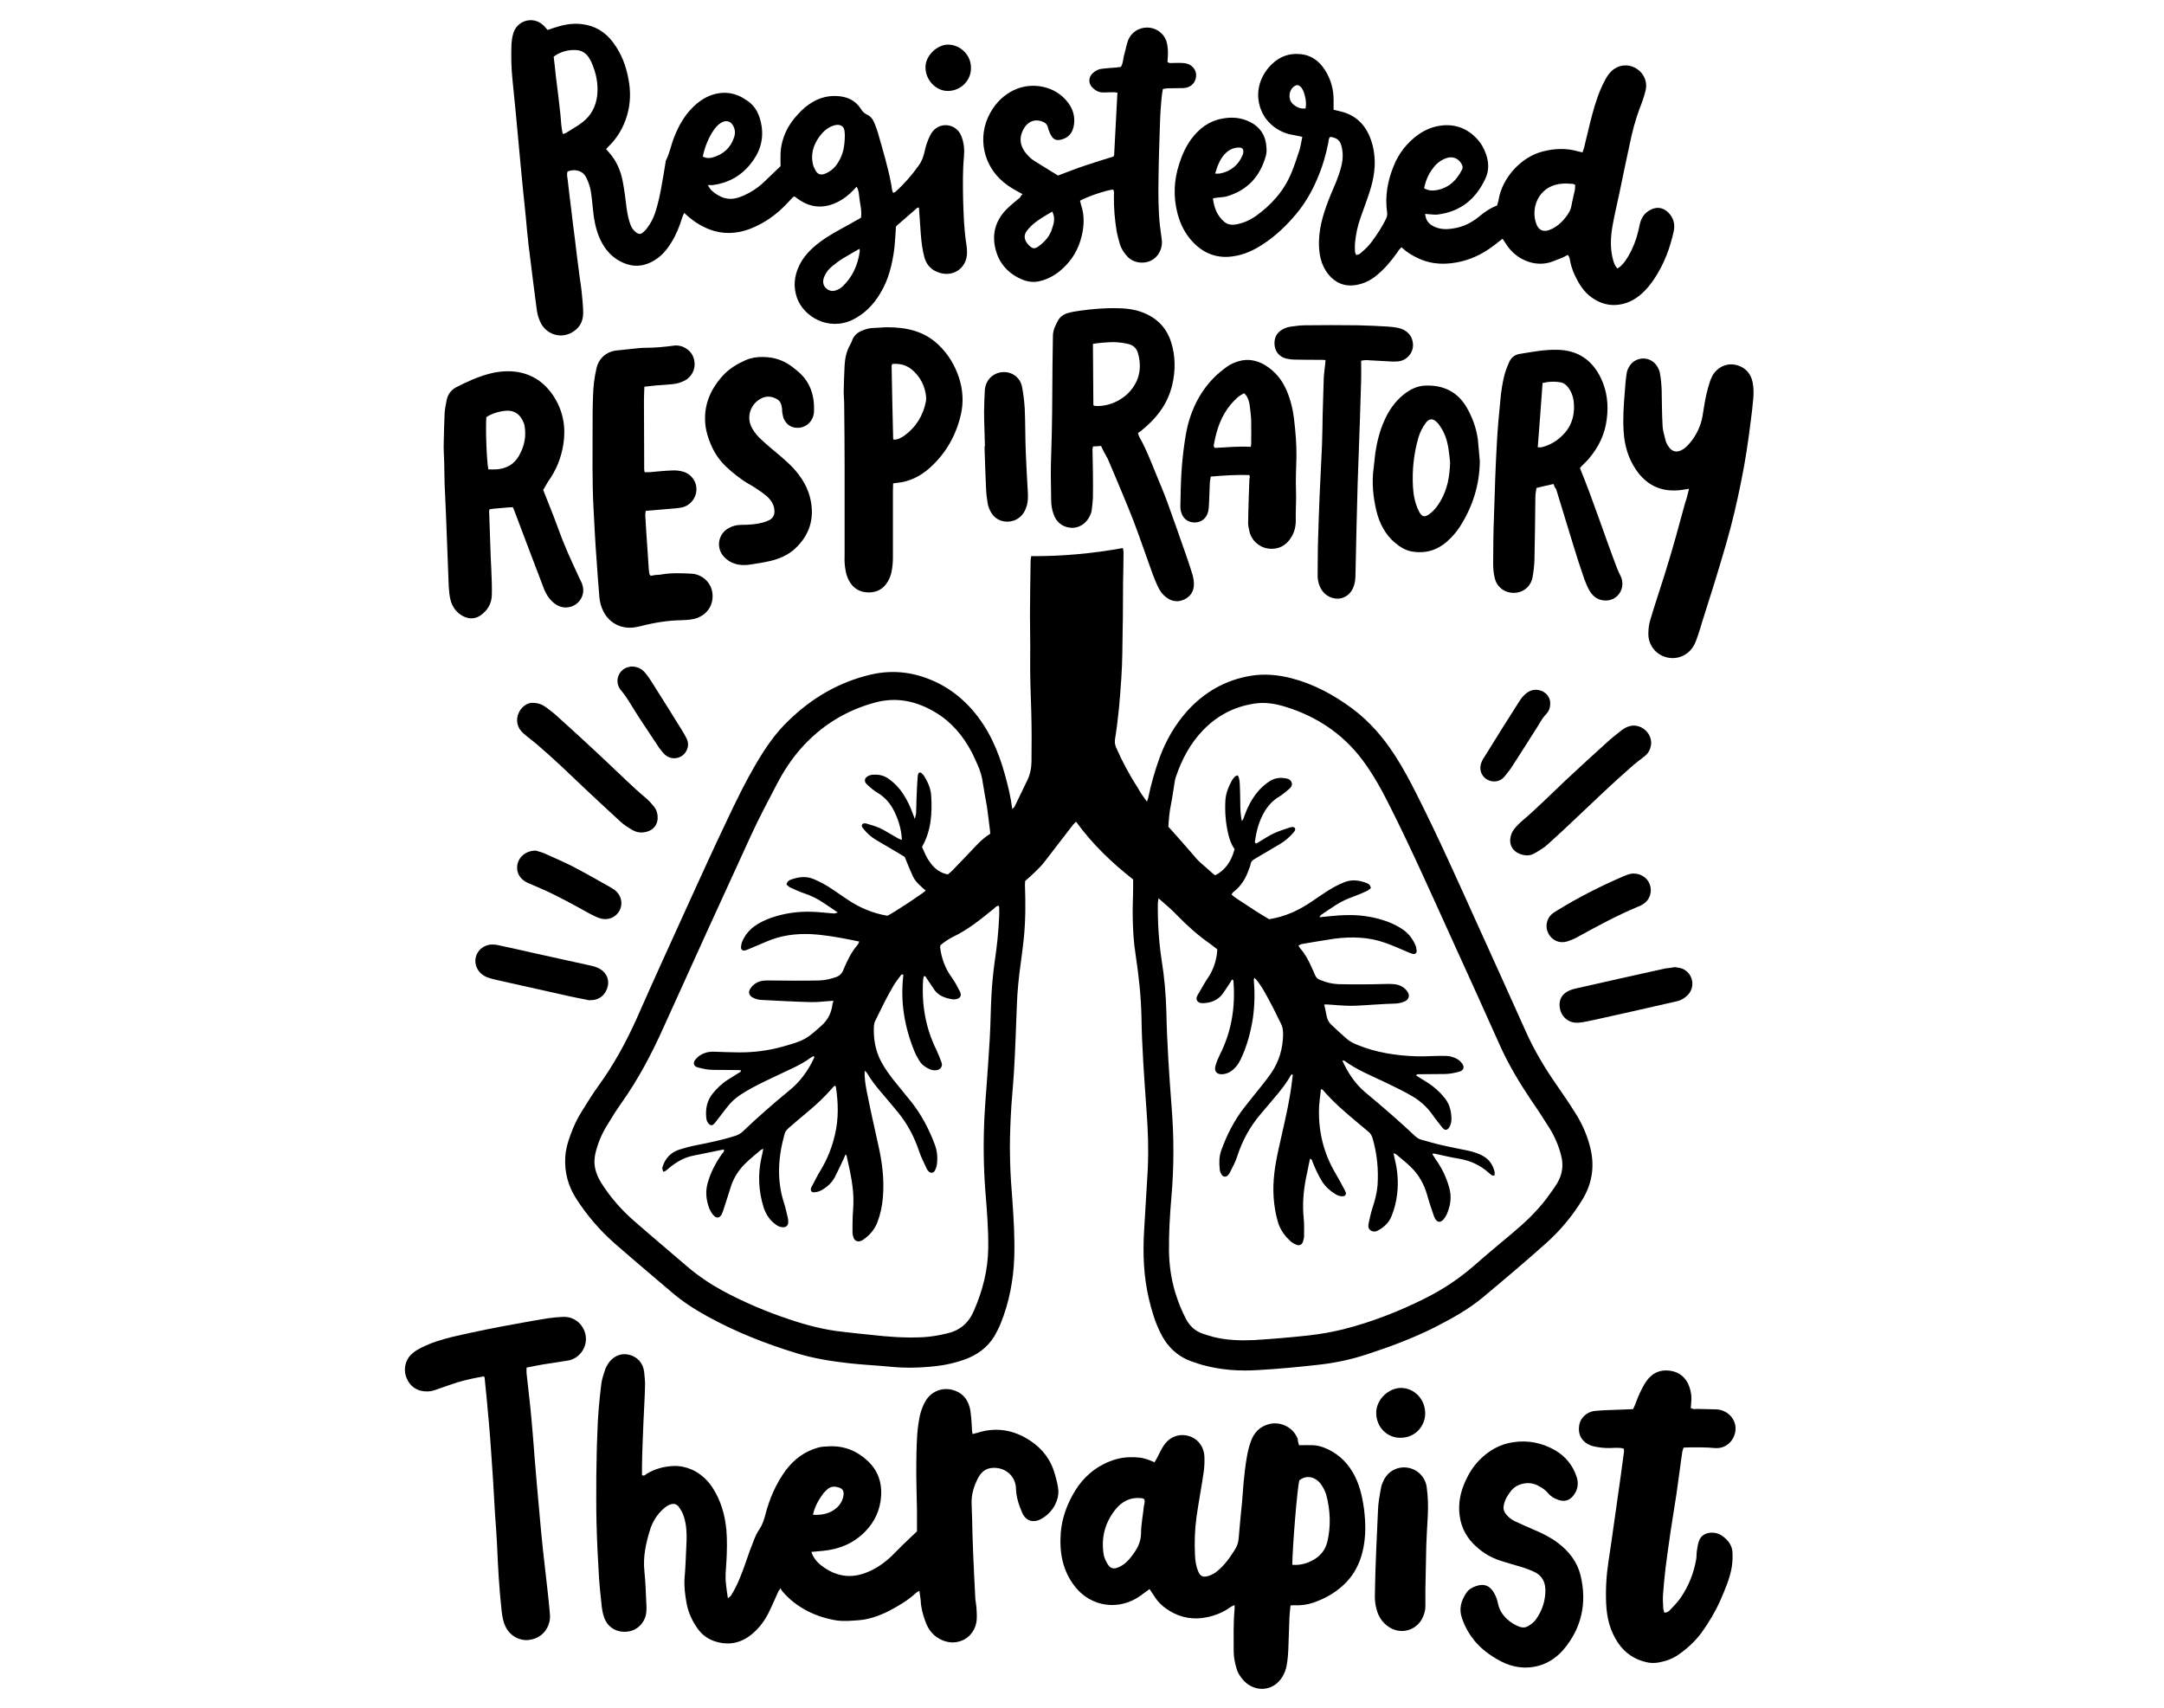
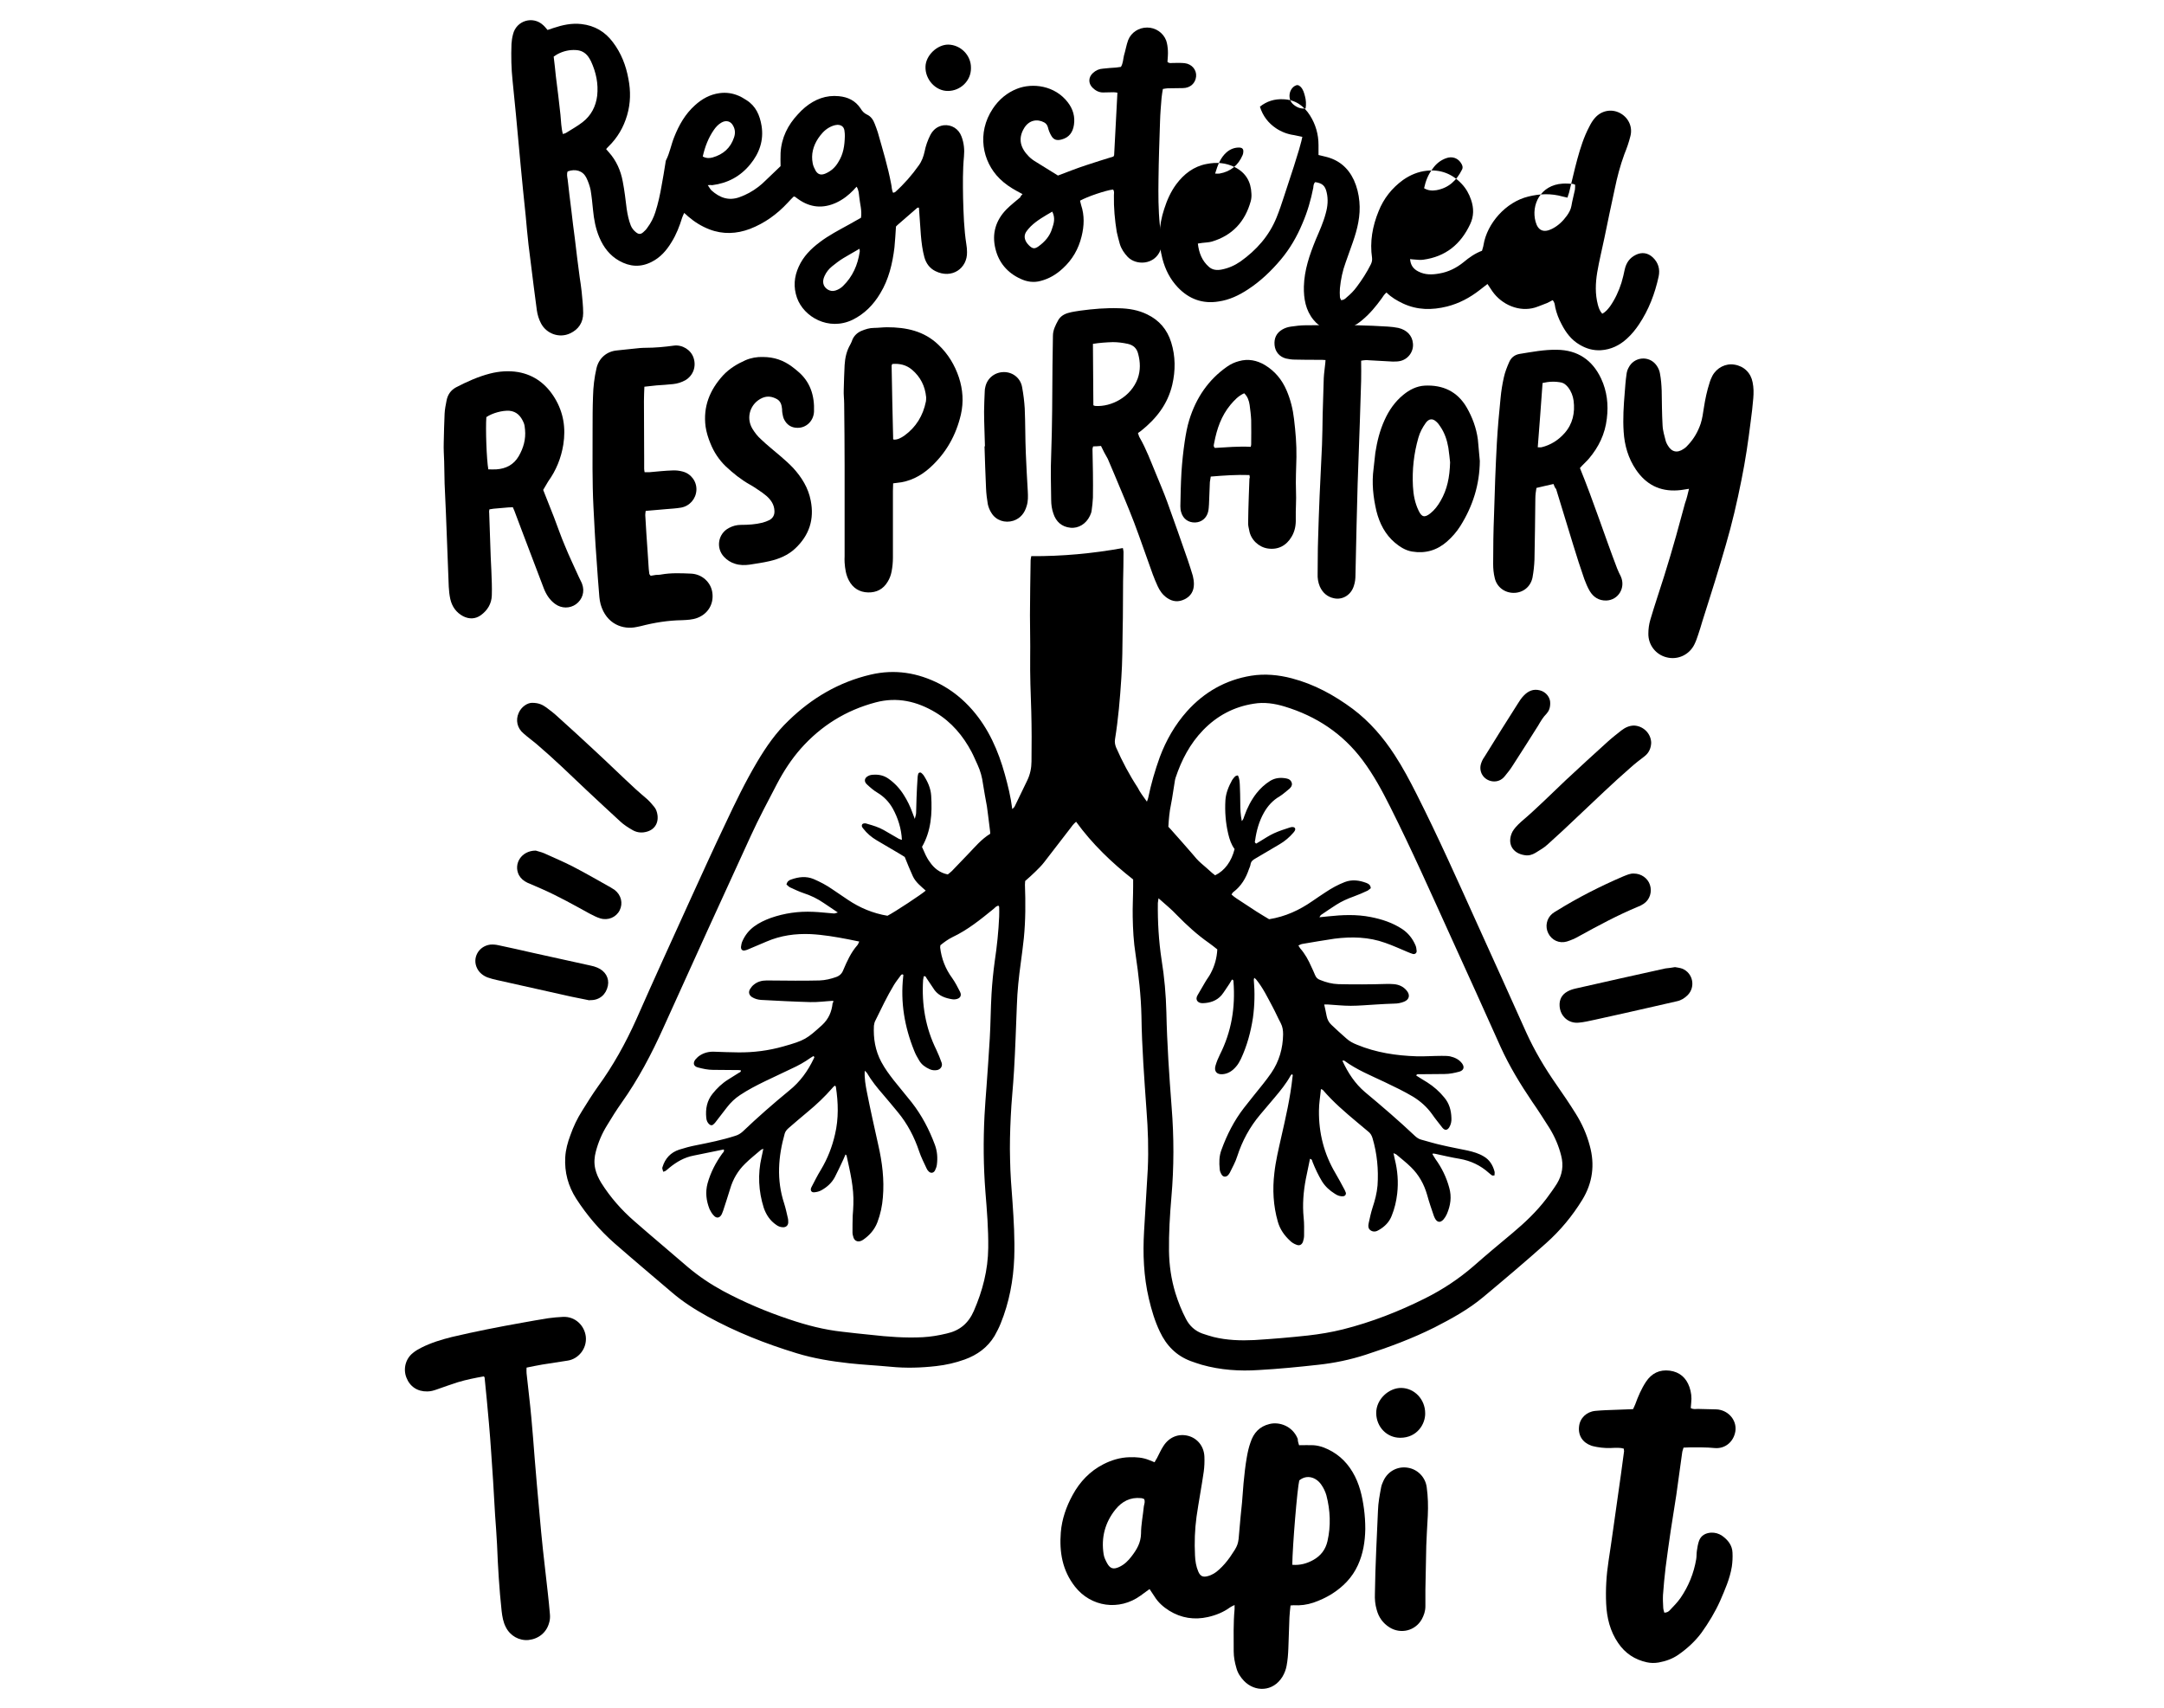
<svg xmlns="http://www.w3.org/2000/svg" version="1.1" id="Layer_1" x="0px" y="0px" viewBox="0 0 990 781.2" style="enable-background:new 0 0 990 781.2;" xml:space="preserve">
  <g>
    <g>
      <path d="M524.7,366.7c0.4-1,0.5-1.4,0.6-1.8c1.3-6.3,3.1-12.5,5.3-18.6c2.9-7.7,6.9-14.7,12.4-20.9c7.9-8.8,17.7-14.4,29.4-16.3    c6.2-1,12.5-0.4,18.6,1.2c10.3,2.7,19.4,7.7,27.9,14c7.7,5.8,13.9,13,19.1,21c3.8,5.8,7,11.9,10.1,18    c9.9,19.6,18.8,39.6,27.8,59.5c7.5,16.5,14.9,32.9,22.3,49.4c3.8,8.4,8.5,16.3,13.8,23.9c3,4.3,6,8.7,8.8,13.2    c2.9,4.6,5.1,9.5,6.5,14.8c2.4,8.7,1.3,17-3.4,24.7c-4.6,7.5-10.1,14.1-16.6,19.9c-9.4,8.4-19,16.5-28.7,24.6    c-6.8,5.7-14.5,9.9-22.3,13.9c-10.2,5.1-20.7,9-31.5,12.5c-7.1,2.3-14.3,3.8-21.7,4.6c-9,1-18.1,1.9-27.2,2.4    c-8.8,0.6-17.6,0-26.1-2.4c-1.7-0.5-3.4-1.1-5.1-1.7c-6.6-2.5-11.1-7.1-14.1-13.5c-2.3-4.8-3.8-9.9-5-15    c-2.4-10.2-2.8-20.5-2.2-30.9c0.5-9.5,1.2-19,1.7-28.5c0.4-9,0.1-18-0.6-27c-1-14.3-2.1-28.5-2.3-42.8c-0.2-9.5-1.3-19-2.7-28.4    c-0.9-5.7-1.2-11.4-1.3-17.1c-0.1-4.6,0.2-9.3,0.2-14c0-0.9,0-1.9,0-3.1c-9.7-7.6-18.7-16.2-26.1-26.4c-1.2,1-2,2.1-2.8,3.2    c-3.9,5.1-7.9,10.2-11.8,15.3c-1.2,1.6-2.7,3-4.1,4.4c-1.4,1.4-2.9,2.7-4.6,4.2c0,0.4-0.1,1.1-0.1,1.7c0.3,8.1,0.3,16.3-0.5,24.4    c-0.4,3.8-0.9,7.6-1.4,11.3c-0.9,6.5-1.6,13-1.8,19.6c-0.4,9.9-0.7,19.9-1.3,29.8c-0.4,7.1-1.2,14.1-1.5,21.2    c-0.3,6.4-0.5,12.9-0.3,19.4c0.1,6.4,0.6,12.9,1.1,19.3c0.6,8.6,1.1,17.1,0.8,25.7c-0.4,10.3-2.3,20.4-6.2,30    c-0.8,2-1.8,3.9-2.8,5.7c-3.2,5.3-7.9,8.7-13.7,10.8c-4.2,1.5-8.5,2.5-13,3c-7,0.8-13.9,1-20.9,0.3c-6.3-0.6-12.7-0.9-19-1.6    c-8.1-0.9-16.2-2.2-24-4.6c-14.1-4.3-27.8-9.7-40.7-16.8c-5.8-3.2-11.3-6.7-16.3-11c-8.8-7.5-17.6-14.9-26.3-22.5    c-6.8-6-12.6-12.8-17.5-20.4c-3.7-5.8-5.4-12.1-5-19c0.2-3.4,1.1-6.7,2.3-9.9c1.4-4,3.2-7.8,5.5-11.4c2.3-3.7,4.6-7.4,7.1-10.9    c7-9.6,12.7-19.9,17.6-30.8c8.1-18.4,16.5-36.7,24.8-55c5.3-11.6,10.5-23.1,16-34.6c4.5-9.6,9.1-19.1,14.5-28.2    c4.1-6.9,8.6-13.4,14.4-18.9c10.6-10.3,23-17.6,37.5-21c11.1-2.6,21.6-0.9,31.7,4.3c5.7,3,10.6,7,14.8,11.8    c7.5,8.6,11.9,18.7,14.9,29.5c1.4,5.1,2.7,10.2,3.4,15.9c0.6-0.6,0.9-0.8,1.1-1.2c1.9-4,3.9-8,5.8-12c1.3-2.7,1.9-5.7,1.9-8.6    c0.1-7.6,0.1-15.2-0.1-22.8c-0.3-8.4-0.6-16.7-0.5-25.1c0.1-6.3-0.1-12.7-0.1-19c0-8.4,0.2-16.7,0.3-25.1c0-0.6,0.2-1.2,0.3-1.9    c14.1,0.1,28-1.2,41.9-3.7c0.1,0.7,0.3,1.2,0.3,1.7c0,4.5-0.1,9.1-0.2,13.6c-0.1,7.4,0,14.8-0.2,22.2c-0.1,7.3-0.1,14.6-0.6,21.9    c-0.6,9.4-1.4,18.8-2.9,28.1c-0.2,1.3,0,2.4,0.5,3.7c2.8,6.4,6.1,12.6,9.9,18.4C521.5,362.4,523,364.3,524.7,366.7z M381.2,457.8    c-3.6,0.2-7.1,0.7-10.5,0.6c-7.5-0.2-15-0.6-22.5-1c-1.5-0.1-2.9-0.5-4.2-1.3c-1.3-0.9-1.7-2.2-0.9-3.6c0.5-0.8,1.1-1.6,1.8-2.1    c1.7-1.4,3.7-1.9,5.9-1.9c4.3,0,8.7,0.1,13,0.1c3.7,0,7.4,0,11.1-0.1c2.7-0.1,5.2-0.7,7.7-1.6c1.6-0.6,2.6-1.6,3.2-3.2    c1.7-4,3.5-8,6.4-11.3c0.4-0.4,0.5-1,0.9-1.7c-1.8-0.4-3.4-0.7-4.9-1c-5.7-1.1-11.5-2.1-17.3-2.4c-7-0.3-13.7,0.6-20.2,3.4    c-2.8,1.2-5.6,2.4-8.5,3.6c-0.4,0.2-0.8,0.3-1.2,0.4c-1.3,0.4-2.1-0.3-2-1.6c0.1-0.9,0.3-1.9,0.7-2.7c1.2-2.7,3-4.9,5.3-6.6    c2.3-1.7,4.9-2.9,7.6-3.9c6.3-2.2,12.7-3.1,19.4-2.8c3,0.1,5.9,0.5,8.9,0.7c0.9,0.1,0.9,0.1,2.4-0.4c-2.2-1.5-4.3-2.9-6.4-4.3    c-2.9-2-6-3.5-9.4-4.6c-2.1-0.7-4.1-1.7-6.1-2.6c-0.6-0.3-1.1-0.9-1.6-1.3c0.3-1.4,1.2-2,2.2-2.3c3.4-1.2,6.8-1.6,10.2-0.2    c3,1.3,5.9,2.8,8.6,4.7c2.4,1.6,4.7,3.2,7.1,4.8c5.5,3.7,11.5,6.2,18.1,7.3c3.2-1.6,15.9-10,17.5-11.5c-2.2-2-4.6-3.8-5.9-6.6    c-1.3-2.8-2.4-5.6-3.7-8.8c-0.5-0.3-1.3-0.8-2.1-1.3c-3.6-2.1-7.1-4.2-10.7-6.3c-2.4-1.4-4.5-3.2-6.2-5.4c-0.5-0.6-0.9-1.2-0.4-2    c0.8-0.6,1.6-0.4,2.4-0.1c2.5,0.7,5.1,1.5,7.4,2.8c2.3,1.3,4.6,2.7,6.9,4c0.4,0.2,0.9,0.3,1.4,0.5c-0.2-5-1.8-10.1-4.2-14.4    c-1.7-3-4-5.4-7-7.2c-1.7-1-3.3-2.4-4.7-3.7c-1.6-1.4-1.3-3.1,0.6-4c0.6-0.3,1.4-0.5,2.1-0.5c2.6-0.2,5,0.3,7.2,1.9    c2.8,2,5.1,4.5,6.9,7.4c1.6,2.5,2.9,5.2,3.9,8c0.3,0.8,0.6,1.5,1.1,2.9c0.3-1.3,0.6-2,0.6-2.7c0.1-2.3,0.1-4.7,0.2-7    c0.1-3.2,0.3-6.3,0.5-9.5c0-0.5,0.2-1,0.3-1.5c0.2-0.5,0.9-0.7,1.3-0.4c0.4,0.3,0.8,0.7,1.1,1.1c1.9,2.9,3.3,6,3.5,9.4    c0.5,8.1,0,16.1-4.2,23.4c0.6,1.3,1.1,2.5,1.7,3.8c0.5,1,1.1,2.1,1.8,3c2,3,4.7,5.1,8.3,5.8c0.7-0.6,1.3-1,1.8-1.5    c2.4-2.5,4.8-5,7.3-7.6c3.2-3.3,6.2-7,10.3-9.5c0-0.5,0-1-0.1-1.5c-0.3-2.4-0.6-4.8-0.9-7.2c-0.2-1.3-0.3-2.5-0.5-3.8    c-0.6-3.4-1.3-6.9-1.8-10.3c-0.4-3.1-1.2-6-2.5-8.8c-0.9-1.9-1.7-3.9-2.7-5.8c-3.9-7.4-9.2-13.7-16.5-18.1    c-8.5-5.1-17.6-7.2-27.4-4.6c-13.6,3.6-25,10.7-34.3,21.2c-4.3,4.9-7.8,10.3-10.8,16c-4.1,7.9-8.3,15.7-12,23.8    c-13.4,29.2-26.8,58.5-40,87.8c-5.4,12-11.5,23.6-19.1,34.3c-2.4,3.4-4.6,6.9-6.7,10.4c-2.3,3.7-4,7.7-5.1,11.9    c-0.7,2.6-0.9,5.2-0.3,7.9c0.5,2.3,1.5,4.4,2.7,6.4c4.2,6.7,9.4,12.6,15.3,17.7c8.1,7.1,16.4,14,24.6,21.1    c4.9,4.1,10.1,7.6,15.8,10.7c9.7,5.2,19.8,9.5,30.3,13c8,2.7,16,4.8,24.4,5.7c4.3,0.5,8.6,1,12.9,1.4c7.9,0.9,15.8,1.5,23.8,1.1    c3.7-0.2,7.3-0.8,11-1.7c5.9-1.3,9.9-4.6,12.4-10.3c4-9.2,6.5-18.7,6.6-28.9c0.1-8.6-0.6-17.1-1.3-25.7c-0.9-11.6-1-23.3-0.4-34.9    c0.2-4.3,0.6-8.7,0.9-13c0.5-7.4,1.1-14.8,1.5-22.2c0.4-6.8,0.4-13.5,0.8-20.3c0.3-5.1,0.8-10.1,1.5-15.2c1-6.7,1.7-13.4,2-20.2    c0.1-1.5,0-3,0-4.4c0-0.2-0.2-0.3-0.3-0.6c-1,0.1-1.6,0.9-2.3,1.5c-5.9,4.8-11.8,9.6-18.8,12.9c-2,1-3.8,2.3-5.5,3.7    c0,0.4-0.1,0.7-0.1,1c0.6,5.1,2.4,9.8,5.5,14c1.4,2,2.5,4.1,3.6,6.3c0.9,1.8,0,3.1-2,3.4c-0.5,0.1-1.1,0.1-1.6,0    c-3.1-0.5-6-1.5-8-4.1c-1.3-1.8-2.4-3.7-3.7-5.5c-0.3-0.4-0.3-1.1-1.3-0.9c-0.1,0.5-0.2,1.1-0.3,1.7c-0.7,11.2,1.1,21.9,6.1,32    c0.9,1.9,1.7,3.9,2.4,5.9c0.5,1.5-0.5,3-2.1,3.3c-1.2,0.2-2.3,0.1-3.4-0.4c-2-0.9-3.7-2.1-4.8-4c-0.9-1.5-1.7-2.9-2.3-4.5    c-4.4-10.9-6.3-22.1-5-33.9c0-0.4,0.3-0.8-0.3-1c-0.2,0.1-0.5,0.1-0.6,0.2c-1.1,1.5-2.3,3-3.3,4.6c-3.2,5.3-5.8,10.8-8.5,16.3    c-0.4,0.7-0.6,1.6-0.7,2.4c-0.3,5.8,0.6,11.4,3.4,16.6c1.6,3,3.6,5.7,5.7,8.4c2.7,3.4,5.5,6.7,8.2,10.1c4.6,5.9,8,12.4,10.6,19.4    c1.1,3,1.3,6,0.9,9.1c-0.1,0.9-0.5,1.9-0.9,2.7c-0.7,1.2-2,1.3-2.9,0.3c-0.4-0.4-0.7-0.8-0.9-1.3c-1.2-2.6-2.5-5.1-3.4-7.8    c-2.2-6.6-5.4-12.7-9.8-18c-2.2-2.7-4.5-5.4-6.7-8c-2.7-3.1-5.3-6.3-7.4-9.9c-0.2-0.3-0.5-0.5-1-1c-0.2,3.6,0.4,6.7,1,9.8    c1.6,8.1,3.4,16.1,5.2,24.2c1.8,7.9,2.8,15.8,2.1,23.9c-0.3,3.9-1.1,7.7-2.5,11.4c-1.3,3.4-3.6,6-6.5,8c-1.7,1.2-4.1,1.3-4.7-1.9    c-0.1-0.4-0.2-0.8-0.2-1.3c0-2.6,0-5.3,0.1-7.9c0.1-1.7,0.3-3.4,0.3-5.1c0.3-7.6-1.5-14.9-3.1-22.2c0-0.2-0.2-0.3-0.5-0.6    c-0.3,0.8-0.6,1.4-0.9,2.1c-1.3,2.8-2.6,5.6-4,8.3c-1.4,2.6-3.5,4.5-6,5.9c-1,0.6-2.2,0.9-3.3,1c-1.4,0.2-2.1-0.9-1.4-2.3    c1.4-2.7,2.8-5.5,4.4-8.1c3-5,5.1-10.4,6.4-16.1c1.7-7.2,1.5-14.5,0.4-21.7c0-0.2-0.2-0.3-0.3-0.5c-0.1,0-0.3,0-0.3,0    c-0.4,0.3-0.8,0.7-1.1,1.1c-3.4,3.9-7.2,7.5-11.2,10.8c-2.9,2.4-5.8,4.9-8.7,7.4c-0.8,0.7-1.5,1.5-1.8,2.5    c-3,10.6-3.8,21.2-0.3,31.9c0.7,2.2,1.2,4.5,1.7,6.7c0.2,0.7,0.2,1.5,0.2,2.2c-0.1,1.3-1,2.1-2.3,2.1c-1.2,0-2.3-0.4-3.2-1.1    c-2.8-1.9-4.6-4.6-5.7-7.8c-2.4-7.6-2.8-15.4-1-23.2c0.3-1.2,0.5-2.4,0.8-3.8c-0.6,0.3-0.9,0.3-1.1,0.5c-2.4,2.1-4.9,4-7.2,6.3    c-3.3,3.2-5.6,7.1-6.9,11.6c-1,3.3-2.1,6.6-3.2,10c-0.2,0.5-0.4,1-0.6,1.5c-0.9,1.8-2.4,2.1-3.7,0.6c-0.8-0.8-1.4-1.9-1.9-2.9    c-1.5-3.8-2-7.7-0.9-11.8c1.4-5,3.7-9.4,6.7-13.6c0.4-0.5,1.1-1,0.7-1.9c-4.6,0.9-9.1,1.9-13.7,2.8c-4.3,0.8-7.9,2.9-11.2,5.6    c-0.6,0.5-1.1,1-1.7,1.4c-0.3,0.2-0.7,0.3-1.1,0.4c-0.5-1.6-0.5-1.6-0.3-2.2c1.2-3.9,3.7-6.6,7.6-7.9c2.5-0.8,5.1-1.5,7.7-2    c6-1.2,12-2.4,17.9-4.3c1.4-0.4,2.5-1.1,3.5-2c6.8-6.5,13.9-12.7,21.2-18.7c5-4,8.6-9,11.3-14.7c0.2-0.4,0.5-0.7-0.2-1.1    c-0.4,0.3-0.9,0.5-1.3,0.8c-2.8,2-5.7,3.6-8.8,5c-4,1.9-8,3.8-12,5.7c-3.9,1.9-7.8,3.9-11.4,6.3c-2.3,1.5-4.3,3.4-6,5.6    c-1.8,2.3-3.6,4.7-5.4,7c-0.3,0.3-0.5,0.6-0.9,0.9c-0.5,0.5-1.2,0.4-1.7,0c-1-0.8-1.4-1.9-1.5-3.1c-0.4-4,0.3-7.8,2.9-11    c2-2.5,4.3-4.7,7-6.4c1.7-1.1,3.4-2.1,5.1-3.2c0.4-0.2,1-0.4,0.8-1.1c-0.3,0-0.6-0.1-0.9-0.1c-3.9,0-7.8-0.1-11.8-0.1    c-2.4,0-4.6-0.5-6.9-1.1c-2-0.5-2.4-2-1.2-3.6c0.6-0.7,1.3-1.4,2.1-1.9c2-1.3,4.2-1.8,6.6-1.7c3.6,0.1,7.2,0.3,10.8,0.3    c7,0.1,14-0.8,20.7-2.7c10-2.8,10.8-3.5,17.8-9.8c3-2.8,4.4-6.1,4.8-10C381.3,458.5,381.2,458.1,381.2,457.8z M530,410.9    c-0.1,1.2-0.3,1.7-0.3,2.2c-0.1,8.7,0.4,17.3,1.7,25.9c1.3,8,2,16,2.2,24c0.3,14.5,1.3,29,2.4,43.4c1.1,13.7,1.1,27.5-0.1,41.2    c-0.7,8.2-1.2,16.5-1.1,24.7c0.1,6.5,1,12.8,2.9,19.1c1.3,4.2,2.9,8.2,4.9,12c1.6,3.1,4.1,5.4,7.4,6.6c1.7,0.6,3.4,1.1,5.2,1.6    c6.1,1.5,12.4,1.7,18.6,1.4c8.2-0.5,16.5-1.2,24.7-2.1c5.3-0.6,10.7-1.5,15.9-2.8c13.1-3.3,25.6-8.2,37.6-14.2    c8-4,15.4-8.9,22.1-14.7c5.9-5.2,11.9-10.2,17.9-15.2c5.6-4.7,10.9-9.7,15.4-15.6c1.7-2.3,3.4-4.6,4.9-7c2.4-4,3.1-8.2,1.9-12.8    c-1.1-4.4-2.9-8.6-5.3-12.5c-2.6-4.1-5.2-8.2-8-12.2c-5.4-8-10.4-16.2-14.4-25c-7.5-16.7-15-33.4-22.6-50    c-9.1-20-18-40.1-27.9-59.8c-3.7-7.4-7.6-14.6-12.6-21.3c-9.1-12.2-21.2-20.2-35.7-24.6c-4.6-1.4-9.4-2.1-14.1-1.3    c-9.1,1.4-16.8,5.5-23.2,12.1c-6,6.2-9.9,13.7-12.6,21.8c-0.2,0.6-0.3,1.2-0.4,1.9c-0.6,3.4-1,6.9-1.7,10.3    c-0.7,3.3-1,6.7-1.2,10.2c0.7,0.7,1.4,1.5,2.1,2.3c2.9,3.3,5.9,6.6,8.8,10c1.3,1.6,2.6,3.1,4.1,4.4c1.7,1.4,3.3,2.9,5,4.4    c0.5,0.4,1,0.8,1.4,1.1c4.4-2.1,7.5-6.4,8.9-12c-1.5-2-2.3-4.4-2.9-6.9c-1.2-5.1-1.6-10.2-1.3-15.4c0.2-3.3,1.5-6.4,3.1-9.3    c0.4-0.6,0.9-1.2,1.4-1.7c0.3-0.2,0.7-0.3,1.2-0.4c0.8,1.5,0.8,3,0.9,4.4c0.1,2.7,0.2,5.5,0.2,8.2c0,2.7,0.1,5.4,0.7,8.3    c0.8-0.8,0.9-1.6,1.2-2.4c1.3-3.7,3.1-7.2,5.5-10.3c1.8-2.3,3.9-4.2,6.3-5.7c2.3-1.4,4.8-1.6,7.4-1.1c1.2,0.2,2.2,0.9,2.5,2.2    c0.2,1.1-0.4,1.8-1.1,2.5c-1.5,1.2-2.9,2.5-4.5,3.5c-3.1,1.8-5.4,4.3-7.2,7.5c-2.2,3.9-3.4,8.2-4,12.6c-0.1,0.5-0.4,1,0.5,1.5    c0.6-0.4,1.3-0.8,2-1.2c2-1.2,3.9-2.5,6.1-3.5c2.4-1.1,4.9-1.9,7.4-2.7c1.2-0.4,2.1-0.1,2.3,0.5c0.2,0.8-0.4,1.4-0.8,1.9    c-1.8,2.1-3.9,3.9-6.3,5.3c-3.7,2.2-7.5,4.4-11.2,6.6c-1.1,0.6-1.9,1.3-2.1,2.6c-0.1,0.7-0.4,1.4-0.7,2.1    c-1.4,4.2-3.6,7.9-7.2,10.6c-0.3,0.2-0.5,0.6-0.8,1.1c0.8,0.7,1.5,1.3,2.3,1.8c3,2,6,3.9,9,5.9c2,1.3,4.1,2.5,5.9,3.6    c7.5-1.2,13.9-4.2,19.8-8.3c2-1.4,4-2.7,6.1-4.1c2.7-1.8,5.6-3.4,8.7-4.6c3.4-1.3,6.7-0.8,9.9,0.4c1,0.4,1.9,0.9,2,2.4    c-0.4,0.3-0.9,0.8-1.4,1.1c-2.1,1-4.2,1.9-6.4,2.7c-2.8,1-5.5,2.2-8,3.8c-2.3,1.5-4.6,3-6.9,4.6c-0.3,0.2-0.4,0.5-0.8,1.1    c1.6-0.2,2.8-0.3,3.9-0.4c6.5-0.7,13.1-1,19.6,0.3c5.1,1,10,2.6,14.4,5.5c2.7,1.8,4.7,4.3,6,7.3c0.4,0.8,0.5,1.8,0.6,2.8    c0,0.9-0.8,1.5-1.7,1.3c-0.8-0.2-1.6-0.6-2.4-0.9c-3.4-1.4-6.8-3-10.3-4.2c-7.5-2.7-15.3-2.9-23.2-1.9c-4.9,0.7-9.8,1.6-14.7,2.4    c-0.6,0.1-1.1,0.4-1.8,0.7c0.3,0.5,0.5,0.9,0.8,1.3c2.2,2.5,3.8,5.4,5.1,8.4c0.6,1.3,1.2,2.5,1.7,3.8c0.5,1.2,1.2,1.9,2.4,2.3    c2.7,1.1,5.4,1.8,8.3,1.9c3.6,0.1,7.2,0.1,10.8,0.1c3.8,0,7.6-0.1,11.4-0.2c1.1,0,2.1,0,3.2,0.1c2.3,0.2,4.3,1.1,5.8,2.9    c1.7,2,1.3,4.1-1.1,5.1c-1.5,0.6-3,0.9-4.6,0.9c-2.7,0.1-5.5,0.2-8.2,0.4c-3.9,0.2-7.8,0.6-11.7,0.6c-3.5,0-7-0.4-10.4-0.6    c-0.5,0-0.9,0-1.7,0c0.4,1.9,0.8,3.5,1.1,5.2c0.3,1.6,1,3,2.2,4.1c2.2,2.1,4.5,4.2,6.8,6.2c1.4,1.3,3.1,2.2,4.9,2.9    c8.7,3.6,17.9,5,27.3,5.3c3.8,0.1,7.6-0.2,11.4-0.2c1.3,0,2.6,0,3.8,0.2c2.2,0.5,4.2,1.4,5.6,3.3c1.2,1.7,0.7,3.1-1.2,3.7    c-2.2,0.6-4.5,1.1-6.9,1.1c-3.9,0-7.8,0.1-11.8,0.1c-0.4,0-0.9-0.1-1.1,0.6c1.6,1,3.3,2.1,5,3.1c3,1.9,5.6,4.2,7.8,6.9    c2.3,2.7,3.2,5.9,3.3,9.4c0.1,1.5-0.2,3-1,4.3c-0.9,1.4-2,1.5-3.1,0.2c-1.6-2.1-3.3-4.1-4.8-6.3c-2.3-3.2-5.2-5.8-8.6-7.9    c-4.2-2.5-8.6-4.6-13-6.7c-6.3-3-12.8-5.6-18.5-9.8c-0.2-0.1-0.5,0-0.9,0c2.6,5.6,5.8,10.5,10.4,14.4c7.8,6.5,15.5,13.1,22.9,20.1    c0.8,0.7,1.6,1.3,2.7,1.6c3.3,0.9,6.5,1.9,9.8,2.6c3.8,0.9,7.7,1.6,11.5,2.4c2.6,0.6,5.1,1.3,7.4,2.7c2.6,1.5,4.1,3.9,4.9,6.8    c0.2,0.6,0,1.2,0,1.9c-0.5,0-0.9,0.1-1.1,0c-0.5-0.3-1-0.8-1.5-1.2c-3.8-3.4-8.2-5.5-13.3-6.4c-3.7-0.6-7.5-1.5-11.2-2.3    c-0.4-0.1-0.8-0.1-1.2-0.1c0,0.2-0.1,0.3,0,0.4c0.4,0.7,0.9,1.4,1.3,2.1c2.9,4,5,8.3,6.3,13.1c1.2,4.2,0.6,8.2-1.1,12.1    c-0.4,0.9-0.9,1.7-1.5,2.4c-1.5,1.7-3,1.4-4-0.6c-0.1-0.3-0.3-0.6-0.4-0.9c-1.1-3.2-2.2-6.4-3.1-9.7c-1.4-4.9-3.8-9.2-7.4-12.7    c-2.1-2.1-4.5-3.9-6.7-5.8c-0.3-0.2-0.7-0.3-1.3-0.6c0.3,1.2,0.4,2,0.6,2.8c1.3,5.2,1.7,10.4,1.1,15.7c-0.4,3.5-1.2,6.9-2.5,10.1    c-1.1,2.9-3.2,5-5.8,6.5c-1.2,0.8-2.6,1.1-3.9,0.2c-1.2-0.8-1.1-2.2-0.8-3.5c0.5-2.3,1-4.6,1.7-6.8c1.1-3.3,2-6.7,2.3-10.2    c0.5-7.3-0.2-14.6-2.3-21.7c-0.4-1.3-1-2.3-2.1-3.1c-1.6-1.3-3.2-2.7-4.9-4.1c-5.5-4.6-11-9.3-15.7-14.8c-0.2-0.2-0.5-0.2-0.9-0.4    c-0.3,3.4-0.9,6.6-0.9,9.9c-0.1,10.2,2.3,19.7,7.5,28.5c1.5,2.5,2.9,5.2,4.3,7.8c0.2,0.4,0.3,0.8,0.5,1.2c0.2,0.8-0.3,1.5-1.1,1.6    c-1.4,0.2-2.7-0.3-3.9-1.1c-2.4-1.5-4.4-3.3-5.9-5.7c-1.7-2.8-3.1-5.8-4.3-8.8c-0.2-0.6-0.2-1.3-1.2-1.5c-0.6,3.1-1.3,6.1-1.9,9.2    c-1.1,5.8-1.6,11.7-1,17.7c0.3,2.7,0.2,5.5,0.2,8.2c0,0.9-0.2,1.9-0.5,2.8c-0.5,1.4-1.6,2-3,1.4c-1.1-0.4-2.1-1-2.9-1.8    c-2.6-2.4-4.6-5.2-5.6-8.7c-2.1-7.3-2.5-14.8-1.6-22.3c0.6-5.5,1.9-10.8,3.1-16.2c2.1-9.2,4.2-18.3,5.2-27.7c0-0.4,0.4-1-0.3-1.3    c-0.2,0.3-0.5,0.4-0.6,0.7c-2,3.6-4.6,6.8-7.3,10c-2.2,2.6-4.4,5.2-6.6,7.8c-4.8,5.7-8.2,12-10.5,19.1c-0.8,2.6-2.2,5-3.4,7.5    c-0.2,0.4-0.5,0.7-0.7,1c-1,1.1-2.4,1-3.1-0.3c-0.4-0.7-0.8-1.6-0.8-2.4c-0.3-3-0.3-5.9,0.8-8.8c2.5-6.9,5.8-13.4,10.3-19.2    c2.9-3.7,5.8-7.3,8.7-10.9c1.3-1.7,2.6-3.3,3.8-5.1c3.6-5.3,5.3-11.2,5.4-17.6c0-1.8-0.2-3.5-1.1-5.2c-1.3-2.4-2.4-5-3.7-7.4    c-2.3-4.3-4.4-8.7-7.5-12.5c-0.2-0.3-0.6-0.5-0.9-0.8c-0.1,0.5-0.2,0.7-0.2,0.9c0.5,5.8,0.4,11.6-0.4,17.4    c-1,6.5-2.7,12.8-5.5,18.8c-0.6,1.2-1.3,2.5-2.2,3.5c-1.6,1.9-3.6,3.3-6.2,3.5c-2.7,0.2-4-1.4-3.2-4c0.5-1.7,1.2-3.4,2-5    c5.3-10.5,7.1-21.6,6.2-33.3c0-0.4,0-0.9-0.7-1c-0.4,0.6-0.8,1.4-1.2,2c-1.2,1.7-2.3,3.6-3.6,5.2c-2.2,2.5-5.2,3.5-8.5,3.6    c-2.1,0.1-3.8-1.4-2.4-3.7c1.2-2,2.3-4,3.5-6c0.8-1.4,1.8-2.6,2.5-4c1.8-3.4,2.8-7,3-10.9c-1.4-1.1-2.6-2.1-3.9-3    c-5.3-3.7-10.1-8.1-14.6-12.7C535.8,415.8,533.1,413.7,530,410.9z" />
-       <path d="M371.2,709.9c0.9,2.8,2.6,4.7,4.5,6.2c6,4.6,12.6,6.2,20,3.5c4.7-1.7,8.6-4.4,12.2-7.8c1.8-1.8,3.6-3.6,5.4-5.4    c2-1.9,4-3.8,6.2-5.9c0-2.9,0-6.2,0-9.5c-0.1-7.3-0.4-14.6-0.3-21.9c0.1-5.8,0.1-11.6,0.9-17.4c0.5-3.7,1.3-7.3,3.2-10.6    c2.5-4.4,7.2-6.5,12.1-5.4c4.2,1,6.9,3.6,8.1,7.7c0.5,1.6,0.6,3.3,0.8,5c0.2,2.1,0.3,4.2,0.4,6.3c0,0.4,0.2,0.8,0.3,1.3    c0.7-0.2,1.3-0.4,1.9-0.5c7.9-2.6,15.5-1.7,22.6,2.4c5.7,3.3,10.1,7.9,12.4,14.3c0.9,2.6,1.6,5.2,2.1,8c0.4,2.2,0.2,4.2-0.5,6.2    c-1.3,3.7-3.8,6.6-7.3,8.5c-3.6,1.9-7,0.8-8.6-3c-1.5-3.5-2.7-7-2.8-11c-0.2-6-5.3-10-11.1-9.4c-3.1,0.3-5,2.2-6.3,4.7    c-1.9,3.7-3.1,7.6-2.9,11.9c0.2,4.6,0.3,9.3,0.4,13.9c0.2,5.8,0.4,11.6,0.7,17.4c0.2,4,0.4,8,0.6,12c0.1,1.3,0.4,2.5,0.5,3.8    c0.1,2,0.3,4,0.1,6c-0.8,7.8-8.5,12.2-15.7,9.1c-4-1.7-6.4-4.7-7.8-8.7c-1.1-3.1-2-6.2-2.1-9.6c-0.1-1.3-0.4-2.7-0.6-4.3    c-0.8,0.5-1.3,0.7-1.7,1.1c-3.7,3.4-8,5.9-12.4,8.2c-4.4,2.2-9.2,3.9-14.2,4.2c-3.1,0.2-6.1,0.5-9.2,0.1    c-4.8-0.7-9.5-2.2-13.8-4.4c-4.4-2.3-8.2-5.2-11.4-9c-0.3-0.3-0.5-0.7-0.8-1.4c-0.5,0.8-0.9,1.2-1.1,1.7c-1.5,3.3-2.9,6.6-4.5,9.8    c-1.4,2.8-3.2,5.3-5.3,7.5c-4.6,4.7-10.1,7.3-16.9,5.9c-4.1-0.8-7.5-2.8-10-6.2c-2.6-3.6-4.4-7.5-5.2-11.8    c-0.7-3.8-1.2-7.7-0.9-11.7c0.5-5.7,0.6-11.4,0.9-17.1c0.1-3.6-0.1-7.2-1.2-10.7c-0.5-1.7-1.3-3.1-2.3-4.5    c-0.9-1.3-2.1-1.7-3.6-1.3c-1.4,0.4-2.5,1.2-3.5,2.1c-2.9,2.6-4.9,5.8-6.1,9.5c-1.9,6.2-3.3,12.4-2.6,19c0.5,5,0.7,10.1,0.9,15.2    c0.1,1.1,0.1,2.1,0,3.2c-0.3,4.7-3.7,8.5-8.2,9.2c-5,0.8-9.5-1.7-11.1-6.4c-0.6-1.6-0.9-3.3-1.1-4.9c-0.5-4.6-1-9.3-1.3-13.9    c-0.5-8.1-0.9-16.3-1.1-24.4c-0.2-7.1-0.1-14.2-0.1-21.3c0.1-6.8,0.2-13.5,0.5-20.3c0.2-7.4,0.9-14.8,1.8-22.1    c0.3-2.2,1-4.3,1.7-6.4c0.3-1,0.9-1.9,1.4-2.8c2.2-3.4,5.9-5,9.5-4.1c3.9,0.9,6.6,3.9,7,8c0.2,1.9,0.4,3.8,0.4,5.7    c0,2.7-0.2,5.5-0.3,8.2c-0.3,6-0.6,12-0.8,18.1c-0.2,3.7-0.2,7.4-0.3,11.1c0,1.4,0,2.7,0,4c1.1,0.5,1.6-0.2,2.1-0.6    c3.8-2.3,7.9-3.4,12.3-3.6c3-0.1,5.7,0.5,8.3,1.6c3.8,1.7,6.9,4.4,9.3,7.9c4,6,5.9,12.6,6.6,19.6c0.4,5,0.3,9.9,0,14.9    c-0.2,3.3-0.6,6.5-0.2,9.8c0.2,2.1,0.5,4.2,0.9,6.7c0.7-0.6,1.1-0.8,1.4-1.2c3.1-4.9,5-10.2,6.9-15.6c1.1-3.3,2.3-6.6,3.6-9.8    c0.7-1.8,1.5-3.5,2.6-5.1c1.3-2,2-4.1,2.6-6.4c1.9-7.4,4.9-14.4,9.5-20.6c3.8-5,8.6-8.5,14.6-10.2c1.7-0.5,3.5-0.5,5.3-0.6    c7-0.3,12.9,2.3,17.8,7c4.3,4.2,6.2,9.5,5.8,15.6c-0.4,6.4-2.8,11.8-7.3,16.4c-5.3,5.4-11.8,8.1-19.2,8.8    C374.9,709.6,373.2,709.7,371.2,709.9z M371.9,692.9c3.7,0.3,7.2-0.5,9.6-2.2c2.1-1.4,3.5-3.2,4.2-5.7c0.7-2.9,0.1-4.4-3.5-4.9    c-1.3-0.2-2.5,0.2-3.5,1c-0.7,0.6-1.4,1.3-2,2C374.5,686,372.8,689.1,371.9,692.9z" />
      <path d="M323.8,84.7c0.7,1,1.1,1.8,1.7,2.4c3.7,3.3,7.8,4.9,12.8,3.1c3.1-1.1,6-2.7,8.6-4.7c1.2-0.9,2.3-1.9,3.3-2.9    c2.2-2.1,4.4-4.2,6.9-6.6c0-1.8-0.1-3.9,0-6c0.4-7,3.3-12.8,8-17.8c1-1.1,2.1-2.2,3.2-3.1c4.5-3.7,9.6-5.7,15.5-5.1    c4.1,0.4,7.5,2,9.9,5.6c0.7,1.2,1.6,2.2,2.9,2.8c1.8,0.8,2.9,2.4,3.6,4.3c0.5,1.3,1,2.6,1.4,3.9c2.2,7.8,4.6,15.6,6.1,23.6    c0.3,1.3,0.2,2.7,0.9,4c0.4-0.2,0.8-0.2,1-0.4c4-3.6,7.6-7.7,10.7-12.1c1.4-1.9,2.2-4.1,2.7-6.4c0.5-2.6,1.4-5.1,2.6-7.5    c1.3-2.5,3.3-4.1,6.1-4.5c3.6-0.4,6.9,1.6,8.2,5.2c1.1,2.9,1.4,6,1.1,9.1c-0.6,6.3-0.5,12.7-0.4,19c0.2,7.1,0.4,14.2,1.5,21.2    c0.2,1.1,0.3,2.3,0.3,3.5c0.2,7.4-6.9,12.5-14.5,8.7c-2.6-1.3-4.2-3.5-5-6.3c-0.9-3.3-1.3-6.6-1.6-10c-0.3-4.2-0.6-8.4-0.9-12.7    c-0.3,0-0.6-0.1-0.8,0.1c-3,2.6-6.1,5.3-9.1,7.9c-0.2,0.2-0.4,0.5-0.6,0.6c-0.2,3.3-0.4,6.4-0.7,9.6c-0.9,7.4-2.6,14.6-6.5,21    c-3.1,5.2-7.2,9.4-12.7,12.1c-10.9,5.2-22.3-1.3-25.4-10.1c-1.7-4.9-1.3-9.6,0.8-14.2c2.1-4.7,5.6-8.2,9.6-11.2    c4.2-3.2,8.9-5.6,13.6-8.2c1.7-1,3.5-2,5.3-3c0.5-3.3-0.5-6.4-0.8-9.5c-0.2-1.5-0.2-3.1-1.2-4.7c-0.6,0.6-1,1-1.4,1.5    c-2.3,2.4-4.9,4.4-7.9,5.8c-6.1,2.8-11.9,2.3-17.4-1.6c-0.5-0.4-1-0.7-1.5-1.1c-0.1-0.1-0.2,0-0.6-0.1c-0.8,0.8-1.8,1.8-2.7,2.8    c-4.9,5.3-10.6,9.4-17.3,12c-6.1,2.3-12.4,2.6-18.6,0.2c-3.6-1.4-6.8-3.4-9.7-5.9c-0.5-0.5-1.1-1-1.8-1.6    c-0.4,0.9-0.7,1.5-0.9,2.1c-1.2,3.9-2.7,7.8-4.9,11.3c-2.3,3.8-5.1,7-9.1,9c-5.1,2.6-10,2.2-14.8-0.5c-4.3-2.4-7.2-6.2-9.1-10.7    c-1.7-4-2.5-8.3-2.9-12.6c-0.3-3.1-0.6-6.1-1.1-9.1c-0.4-1.9-1.1-3.9-2-5.7c-1.6-3.1-4.9-4.1-8.5-2.8c-0.5,1.2-0.2,2.4,0,3.7    c0.5,4.7,1.1,9.4,1.7,14.2c0.5,4.3,1,8.6,1.6,12.9c0.7,5.9,1.4,11.8,2.2,17.6c0.3,2.2,0.7,4.4,0.9,6.6c0.3,3.3,0.7,6.5,0.7,9.8    c0,4.3-2.1,7.5-6,9.3c-4.9,2.3-10.8,0.2-13.3-4.6c-1-1.9-1.6-3.9-1.9-6c-0.5-3.6-0.9-7.1-1.4-10.7c-0.8-6.4-1.6-12.8-2.4-19.2    c-0.5-4.4-0.9-8.8-1.3-13.3c-0.8-7.7-1.6-15.4-2.3-23c-0.8-7.9-1.4-15.8-2.2-23.7c-0.5-5.1-1-10.1-1.5-15.1    c-0.6-5.6-0.7-11.2-0.5-16.8c0.1-1.5,0.3-2.9,0.7-4.4c1.5-6.3,9.1-8.6,13.8-4.2c0.7,0.6,1.3,1.4,2,2.2c0.9-0.3,1.8-0.6,2.7-0.9    c4.2-1.4,8.3-2.3,12.8-1.8c6.1,0.7,10.8,3.5,14.4,8.3c3.8,5,6,10.7,7.1,16.8c1.1,5.6,1,11.1-0.6,16.6c-1.6,5.5-4.4,10.3-8.5,14.3    c-0.4,0.4-0.7,0.7-1.1,1.2c0.5,0.6,0.9,1.1,1.3,1.5c3.4,3.8,5.4,8.4,6.3,13.3c0.8,4.1,1.3,8.4,1.8,12.5c0.4,2.6,0.9,5.2,1.9,7.7    c0.5,1.2,1.3,2.2,2.3,3c1.2,1,2.2,1.1,3.4,0c0.7-0.6,1.4-1.3,1.9-2.1c1.6-2.1,2.8-4.5,3.6-7c1.3-4,2.2-8.2,2.9-12.3    c0.6-3.3,1.2-6.7,1.7-10c0.1-0.5,0.1-1.1,0.3-1.5c1.7-3.3,2.3-7,3.7-10.5c2.2-5.6,5.1-10.7,9.6-14.7c3.2-2.9,6.8-4.9,11.2-5.5    c3-0.4,5.9,0,8.7,1.2c1.3,0.5,2.4,1.3,3.6,2c4.3,2.7,6.1,6.9,6.9,11.7c1.1,6.7-1,12.6-5.2,17.7c-4.5,5.5-10.3,8.6-17.4,9.5    C325.2,84.6,324.8,84.6,323.8,84.7z M257.5,61.3c0.6-0.2,1.2-0.3,1.6-0.6c2.5-1.6,5.1-3,7.4-4.8c3.9-3,6.1-7.2,6.7-12.1    c0.6-5.5-0.5-10.7-2.8-15.7c-0.4-0.8-0.8-1.5-1.3-2.2c-1.4-1.9-3.3-2.9-5.6-3c-3-0.2-5.9,0.5-8.5,1.9c-0.6,0.3-1.2,0.8-1.7,1.1    c0.4,3.1,0.7,6.1,1,9c0.4,2.9,0.7,5.9,1.1,8.8c0.4,2.9,0.6,5.9,1,8.8C256.7,55.4,256.7,58.3,257.5,61.3z M386.5,62.3    c0-0.6,0-1.6-0.2-2.7c-0.3-1.7-1.5-2.5-3.2-2.5c-1.4,0.1-2.7,0.6-3.9,1.3c-2.1,1.2-3.6,3-4.9,4.9c-2.3,3.5-3.3,7.3-2.5,11.4    c0.2,1.2,0.8,2.4,1.4,3.5c1.1,1.7,2.5,2,4.4,1.2c2.6-1.1,4.6-2.9,6-5.4C385.8,70.5,386.4,66.7,386.5,62.3z M393.2,113.8    c-2.7,1.6-5.1,2.9-7.4,4.3c-1.8,1.1-3.5,2.4-5.1,3.7c-1.5,1.2-2.7,2.7-3.5,4.5c-1.2,2.6-0.6,4.8,1.4,6.1c1.1,0.7,2.3,0.9,3.6,0.5    c1.3-0.4,2.5-1.1,3.5-2.1c4.4-4.3,6.7-9.6,7.6-15.6C393.4,115,393.3,114.6,393.2,113.8z M321.5,71.6c1.7,0.9,3.2,0.8,4.6,0.4    c4.8-1.4,8.1-4.3,9.7-9.1c0.6-1.7,0.6-3.5-0.3-5.2c-1.1-2.3-3.3-2.9-5.5-1.6c-1.4,0.8-2.5,2-3.4,3.3    C324.1,63,322.5,67.1,321.5,71.6z" />
-       <path d="M595.8,62.6c-1.6-0.3-2.7-0.6-3.8-0.8c-3-0.4-5.8-1.5-8.2-3.1c-3.6-2.4-6.1-5.7-7.4-9.9c-2.5-8.2,1.1-16.1,6.9-20.7    c3.1-2.5,6.7-3.6,10.7-3.4c5.5,0.2,9.4,3,12.2,7.4c2.6,4.1,3.9,8.7,3.9,13.5c0,1.5,0,2.9,0,4.6c1.1,0.3,2,0.5,2.9,0.7    c6.2,1.4,10.6,5,13.3,10.8c1.4,3.1,2.2,6.4,2.5,9.8c0.6,6.5-0.9,12.6-3,18.6c-1.1,3.1-2.2,6.2-3.3,9.3c-1.4,3.8-2.2,7.7-2.6,11.7    c-0.1,1.4-0.1,2.7,0,4.1c0,0.5,0.4,0.9,0.5,1.4c1.2,0,1.9-0.6,2.6-1.3c1.7-1.4,3.3-3,4.6-4.8c2.4-3.2,4.6-6.6,6.4-10.2    c0.5-1,0.7-1.9,0.6-3c-1.1-7.4,0.2-14.6,3-21.4c2.3-5.8,6.1-10.6,11.2-14.3c3.3-2.3,6.9-3.8,10.8-4.2c6.3-0.7,11.7,1.4,16,6    c2,2.1,3.4,4.6,4.3,7.3c1.3,3.8,1.3,7.5-0.4,11.1c-4.3,9.2-11.2,14.9-21.5,16.3c-1.3,0.2-2.7,0-4.1-0.1c-0.6,0-1.2-0.1-1.9-0.2    c0.2,2.7,1.4,4.5,3.8,5.7c3.1,1.6,6.3,1.5,9.6,0.9c4.2-0.7,7.9-2.6,11.1-5.2c2.5-2.1,5.2-4,8.4-5.2c0.2-0.9,0.6-1.8,0.7-2.7    c1.6-9.7,10.1-19.6,20.5-22.1c5.3-1.3,10.4-1.5,15.7,0c0.7,0.2,1.4,0.3,2.2,0.5c0.2-0.8,0.5-1.5,0.7-2.2    c1.3-5.1,2.4-10.3,3.8-15.4c1.4-5.1,3-10.2,5.5-14.9c0.7-1.4,1.5-2.8,2.6-4c2.9-3.3,7.4-4.2,11.2-2.3c4,2,6.1,6.3,5,10.6    c-0.7,2.9-1.7,5.7-2.8,8.4c-1.9,5.2-3.3,10.5-4.4,15.9c-1.6,7.4-3.2,14.9-4.7,22.3c-1.1,5.3-2.4,10.5-3.3,15.8    c-0.8,4.9-1,9.9,0.3,14.8c0.4,1.4,0.8,2.8,2,4.1c1.6-0.8,2.6-2.1,3.6-3.4c2.3-3.3,4-7,5.2-10.8c0.6-2,1.1-4.1,1.5-6.1    c0.7-3,2.2-5.2,5-6.6c2.8-1.4,5.6-1,7.9,1.2c2.5,2.4,3.3,5.4,2.6,8.7c-1.7,7.8-4.5,15.2-9,21.9c-1.6,2.4-3.4,4.6-5.5,6.5    c-3.4,3.1-7.3,5-11.9,5.3c-3.5,0.2-6.7-0.7-9.7-2.5c-3.8-2.2-6.3-5.5-8.3-9.4c-1.3-2.4-2.3-5-2.9-7.7c-0.2-1.1-0.2-2.3-1.2-3.3    c-0.8,0.4-1.6,0.9-2.5,1.3c-1.9,0.7-3.7,1.5-5.6,2.1c-7.1,2.1-15.1-1.2-19.5-7.5c-0.7-1-1.4-2.1-2.2-3.3c-1.3,1-2.4,1.9-3.6,2.8    c-4.5,3.5-9.4,6.1-14.9,7.5c-6.9,1.7-13.6,1.7-20.2-1.4c-2.7-1.3-5.2-2.7-7.5-5c-1,0.8-1.6,1.8-2.2,2.7c-2.6,3.6-5.4,7-8.9,9.9    c-2.9,2.5-6.2,4.1-9.9,4.7c-5,0.8-9.2-0.9-12.4-4.8c-3.6-4.4-4.5-9.7-4.4-15.2c0.2-7.6,2.6-14.5,5.4-21.4c1.7-4,3.5-7.9,4.6-12.1    c0.9-3.2,1.2-6.4,0.4-9.7c-0.7-3-2-4.1-5.2-4.6c-0.8,0.7-0.8,1.7-0.9,2.6c-1.1,5.6-2.7,11.1-5,16.4c-2.5,6-5.7,11.5-9.9,16.5    c-4.4,5.2-9.3,9.9-15,13.6c-4.1,2.7-8.5,4.8-13.4,5.5c-7.3,1.2-13.6-1.1-18.7-6.5c-3.5-3.7-5.7-8.1-7-13c-2-7.7-1.7-15.3,0.8-22.8    c1.3-4.1,3-7.9,5.5-11.3c3.5-4.7,8-8.2,13.9-9.3c4.5-0.9,8.8-0.6,13,1.5c4.9,2.5,7.3,6.6,7.5,12c0.1,1.1,0,2.4-0.3,3.5    c-2.6,9.4-8.4,15.7-17.8,18.5c-1.4,0.4-2.9,0.4-4.4,0.6c-0.6,0.1-1.2,0.2-2,0.3c0.5,4.3,1.9,7.9,5.1,10.7c1.6,1.4,3.6,1.6,5.7,1.2    c3.2-0.6,6.1-1.9,8.7-3.7c7.3-5.2,13.1-11.7,16.5-20.1c1.3-3.2,2.4-6.5,3.5-9.9C595,67.1,595.3,64.9,595.8,62.6z M720.6,84.5    c-0.5-0.2-0.9-0.4-1.3-0.4c-1.5-0.1-3-0.2-4.4-0.1c-10.2,0.6-14.5,9.8-12.4,17.4c1.1,4.1,3.7,5.2,7.5,3.3c2.8-1.4,5-3.5,6.8-6    c1-1.4,1.8-2.8,2.1-4.5c0.4-2.5,1.1-4.9,1.6-7.4C720.6,86,720.6,85.3,720.6,84.5z M651.5,86.1c1.8,1.1,3.7,1.2,5.6,0.9    c5.7-1,9.3-4.5,11.8-9.5c0.4-0.8,0.2-1.6-0.2-2.4c-1.5-2.8-4.3-3.8-7.2-2.7c-2.5,0.9-4.6,2.6-6.1,4.8    C653.3,79.9,652.2,82.9,651.5,86.1z M555.9,79.4c1,0,1.5,0.1,2,0c5.1-0.9,8.6-3.8,10.6-8.5c0.2-0.5,0.3-1,0.3-1.5    c0.1-1.2-0.5-1.8-1.6-1.9c-2.3-0.1-4.4,0.7-6.1,2.2C558.4,72.1,557.1,75.4,555.9,79.4z M597.3,49.6c0.3-1.9,0.2-3.8-0.3-5.6    c-0.4-1.5-0.8-3.1-2-4.3c-0.9-0.9-1.7-1-2.8-0.3c-2.7,1.8-3.1,6.1-0.6,8.3C593.1,49,594.9,49.9,597.3,49.6z" />
+       <path d="M595.8,62.6c-1.6-0.3-2.7-0.6-3.8-0.8c-3-0.4-5.8-1.5-8.2-3.1c-3.6-2.4-6.1-5.7-7.4-9.9c3.1-2.5,6.7-3.6,10.7-3.4c5.5,0.2,9.4,3,12.2,7.4c2.6,4.1,3.9,8.7,3.9,13.5c0,1.5,0,2.9,0,4.6c1.1,0.3,2,0.5,2.9,0.7    c6.2,1.4,10.6,5,13.3,10.8c1.4,3.1,2.2,6.4,2.5,9.8c0.6,6.5-0.9,12.6-3,18.6c-1.1,3.1-2.2,6.2-3.3,9.3c-1.4,3.8-2.2,7.7-2.6,11.7    c-0.1,1.4-0.1,2.7,0,4.1c0,0.5,0.4,0.9,0.5,1.4c1.2,0,1.9-0.6,2.6-1.3c1.7-1.4,3.3-3,4.6-4.8c2.4-3.2,4.6-6.6,6.4-10.2    c0.5-1,0.7-1.9,0.6-3c-1.1-7.4,0.2-14.6,3-21.4c2.3-5.8,6.1-10.6,11.2-14.3c3.3-2.3,6.9-3.8,10.8-4.2c6.3-0.7,11.7,1.4,16,6    c2,2.1,3.4,4.6,4.3,7.3c1.3,3.8,1.3,7.5-0.4,11.1c-4.3,9.2-11.2,14.9-21.5,16.3c-1.3,0.2-2.7,0-4.1-0.1c-0.6,0-1.2-0.1-1.9-0.2    c0.2,2.7,1.4,4.5,3.8,5.7c3.1,1.6,6.3,1.5,9.6,0.9c4.2-0.7,7.9-2.6,11.1-5.2c2.5-2.1,5.2-4,8.4-5.2c0.2-0.9,0.6-1.8,0.7-2.7    c1.6-9.7,10.1-19.6,20.5-22.1c5.3-1.3,10.4-1.5,15.7,0c0.7,0.2,1.4,0.3,2.2,0.5c0.2-0.8,0.5-1.5,0.7-2.2    c1.3-5.1,2.4-10.3,3.8-15.4c1.4-5.1,3-10.2,5.5-14.9c0.7-1.4,1.5-2.8,2.6-4c2.9-3.3,7.4-4.2,11.2-2.3c4,2,6.1,6.3,5,10.6    c-0.7,2.9-1.7,5.7-2.8,8.4c-1.9,5.2-3.3,10.5-4.4,15.9c-1.6,7.4-3.2,14.9-4.7,22.3c-1.1,5.3-2.4,10.5-3.3,15.8    c-0.8,4.9-1,9.9,0.3,14.8c0.4,1.4,0.8,2.8,2,4.1c1.6-0.8,2.6-2.1,3.6-3.4c2.3-3.3,4-7,5.2-10.8c0.6-2,1.1-4.1,1.5-6.1    c0.7-3,2.2-5.2,5-6.6c2.8-1.4,5.6-1,7.9,1.2c2.5,2.4,3.3,5.4,2.6,8.7c-1.7,7.8-4.5,15.2-9,21.9c-1.6,2.4-3.4,4.6-5.5,6.5    c-3.4,3.1-7.3,5-11.9,5.3c-3.5,0.2-6.7-0.7-9.7-2.5c-3.8-2.2-6.3-5.5-8.3-9.4c-1.3-2.4-2.3-5-2.9-7.7c-0.2-1.1-0.2-2.3-1.2-3.3    c-0.8,0.4-1.6,0.9-2.5,1.3c-1.9,0.7-3.7,1.5-5.6,2.1c-7.1,2.1-15.1-1.2-19.5-7.5c-0.7-1-1.4-2.1-2.2-3.3c-1.3,1-2.4,1.9-3.6,2.8    c-4.5,3.5-9.4,6.1-14.9,7.5c-6.9,1.7-13.6,1.7-20.2-1.4c-2.7-1.3-5.2-2.7-7.5-5c-1,0.8-1.6,1.8-2.2,2.7c-2.6,3.6-5.4,7-8.9,9.9    c-2.9,2.5-6.2,4.1-9.9,4.7c-5,0.8-9.2-0.9-12.4-4.8c-3.6-4.4-4.5-9.7-4.4-15.2c0.2-7.6,2.6-14.5,5.4-21.4c1.7-4,3.5-7.9,4.6-12.1    c0.9-3.2,1.2-6.4,0.4-9.7c-0.7-3-2-4.1-5.2-4.6c-0.8,0.7-0.8,1.7-0.9,2.6c-1.1,5.6-2.7,11.1-5,16.4c-2.5,6-5.7,11.5-9.9,16.5    c-4.4,5.2-9.3,9.9-15,13.6c-4.1,2.7-8.5,4.8-13.4,5.5c-7.3,1.2-13.6-1.1-18.7-6.5c-3.5-3.7-5.7-8.1-7-13c-2-7.7-1.7-15.3,0.8-22.8    c1.3-4.1,3-7.9,5.5-11.3c3.5-4.7,8-8.2,13.9-9.3c4.5-0.9,8.8-0.6,13,1.5c4.9,2.5,7.3,6.6,7.5,12c0.1,1.1,0,2.4-0.3,3.5    c-2.6,9.4-8.4,15.7-17.8,18.5c-1.4,0.4-2.9,0.4-4.4,0.6c-0.6,0.1-1.2,0.2-2,0.3c0.5,4.3,1.9,7.9,5.1,10.7c1.6,1.4,3.6,1.6,5.7,1.2    c3.2-0.6,6.1-1.9,8.7-3.7c7.3-5.2,13.1-11.7,16.5-20.1c1.3-3.2,2.4-6.5,3.5-9.9C595,67.1,595.3,64.9,595.8,62.6z M720.6,84.5    c-0.5-0.2-0.9-0.4-1.3-0.4c-1.5-0.1-3-0.2-4.4-0.1c-10.2,0.6-14.5,9.8-12.4,17.4c1.1,4.1,3.7,5.2,7.5,3.3c2.8-1.4,5-3.5,6.8-6    c1-1.4,1.8-2.8,2.1-4.5c0.4-2.5,1.1-4.9,1.6-7.4C720.6,86,720.6,85.3,720.6,84.5z M651.5,86.1c1.8,1.1,3.7,1.2,5.6,0.9    c5.7-1,9.3-4.5,11.8-9.5c0.4-0.8,0.2-1.6-0.2-2.4c-1.5-2.8-4.3-3.8-7.2-2.7c-2.5,0.9-4.6,2.6-6.1,4.8    C653.3,79.9,652.2,82.9,651.5,86.1z M555.9,79.4c1,0,1.5,0.1,2,0c5.1-0.9,8.6-3.8,10.6-8.5c0.2-0.5,0.3-1,0.3-1.5    c0.1-1.2-0.5-1.8-1.6-1.9c-2.3-0.1-4.4,0.7-6.1,2.2C558.4,72.1,557.1,75.4,555.9,79.4z M597.3,49.6c0.3-1.9,0.2-3.8-0.3-5.6    c-0.4-1.5-0.8-3.1-2-4.3c-0.9-0.9-1.7-1-2.8-0.3c-2.7,1.8-3.1,6.1-0.6,8.3C593.1,49,594.9,49.9,597.3,49.6z" />
      <path d="M594.3,661.1c2.4,0,4.5-0.1,6.6,0c1.6,0.1,3.2,0.5,4.6,1c5.7,2.2,10.1,5.9,13.3,11.3c3.1,5.2,4.4,10.9,5.2,16.8    c0.4,3,0.6,6.1,0.6,9.2c-0.1,5.8-1,11.4-3.4,16.6c-2.6,5.7-6.8,9.9-12,13.2c-2.6,1.6-5.4,2.9-8.3,3.9c-3,1-6,1.4-9.1,1.2    c-0.4,0-0.8,0.1-1.4,0.1c-0.2,1.8-0.4,3.6-0.5,5.4c-0.2,4.8-0.3,9.5-0.5,14.3c-0.1,2.6-0.3,5.3-0.8,7.9c-0.3,1.7-1,3.5-1.9,5    c-4.3,7-12.6,7.1-17.6,1.9c-1.6-1.7-2.9-3.6-3.5-6c-0.7-2.4-1.2-4.9-1.2-7.5c0-6.4-0.2-12.9,0.4-19.3c0-0.5,0-1,0-1.9    c-0.9,0.4-1.5,0.7-2.1,1.1c-3,2.2-6.5,3.6-10.1,4.4c-6.2,1.4-12.2,0.5-17.7-2.9c-2.7-1.7-5.1-3.8-6.8-6.6    c-0.7-1.1-1.4-2.1-2.2-3.3c-1.4,1-2.8,2-4.1,3c-9.8,7.1-22.7,5.2-30-4.1c-5.8-7.4-7.2-15.8-6.5-24.8c0.5-6.1,2.5-11.8,5.4-17.1    c3.3-6.1,8-11,14.1-14.1c3.7-1.9,7.7-3.1,11.9-3.2c3-0.1,6.1,0.1,9,1.3c0.8,0.3,1.6,0.6,2.5,1c0.4-0.7,0.7-1.3,1.1-1.9    c1-1.9,1.8-3.8,3-5.6c2.6-4,6.8-5.7,11.2-4.6c4.3,1.1,7.3,4.8,7.5,9.5c0.1,2.3,0,4.7-0.3,6.9c-1,6.9-2.3,13.7-3.3,20.6    c-0.8,5.9-1,11.8-0.7,17.7c0.1,2.5,0.5,5.1,1.5,7.4c0.9,2.1,2.1,2.7,4.3,2.1c2-0.5,3.7-1.6,5.2-3c1.9-1.7,3.5-3.6,5-5.7    c3.8-5.6,3.8-5.6,4.3-12.3c0.3-4.2,0.8-8.4,1.2-12.6c0.3-2.9,0.4-5.9,0.7-8.9c0.4-4,0.8-8,1.5-11.9c0.4-2.3,0.9-4.6,1.7-6.8    c1.4-4.3,4.1-7.3,8.7-8.4c4.3-1.1,10.5,0.8,12.9,6.8C593.7,659.2,594,660.2,594.3,661.1z M591.2,715.8c3.6,0.3,6.7-0.6,9.6-2.2    c3.4-1.9,5.6-4.7,6.5-8.6c1.6-7,1.3-14.1-0.5-21c-0.5-1.7-1.3-3.4-2.3-4.8c-2.3-3.4-6.6-4.9-10.1-2    C593.5,680.7,591.3,707.2,591.2,715.8z M523.4,685.7c-0.4-0.1-0.9-0.4-1.4-0.4c-4.9-0.5-8.7,1.5-11.7,5.2    c-4.8,6-6.6,12.9-5.4,20.5c0.2,1.4,0.9,2.8,1.6,4.1c1.4,2.5,2.9,2.9,5.5,1.7c2.4-1.1,4.2-2.9,5.7-4.9c2.3-3,4.2-6.1,4.3-10.3    c0-4.2,0.9-8.4,1.3-12.6C523.5,687.9,524,686.9,523.4,685.7z" />
      <path d="M467.8,88.8c-1-0.5-1.8-1-2.6-1.4c-2.9-1.6-5.6-3.4-7.9-5.7c-7.9-7.8-10.5-20.9-3.1-32c2.8-4.2,6.5-7.3,11.1-9.1    c7.1-2.8,17.3-1.5,23.2,6.2c2.4,3.1,3.4,6.6,2.8,10.4c-0.5,3.3-2.2,5.7-5.6,6.6c-2.2,0.6-3.7,0.2-4.8-1.8    c-0.7-1.2-1.2-2.5-1.5-3.8c-0.3-1-0.8-1.7-1.7-2.2c-3.1-1.7-7.1-1.2-9.4,3c-2.6,4.6-1.4,8.8,2.4,12.6c1,1,2.1,1.8,3.3,2.5    c3.3,2.1,6.7,4.1,10,6.2c4.3-1.6,8.5-3.3,12.8-4.7c4.2-1.4,8.4-2.7,12.6-4c0.1-0.3,0.3-0.5,0.3-0.6c0.5-9.5,1-19,1.5-28.6    c-0.6-0.1-1.2-0.2-1.8-0.2c-1.6,0-3.2,0.1-4.8,0.1c-1.9,0-3.5-0.9-4.8-2.2c-2-2-1.9-4.8,0.2-6.7c1.3-1.2,2.8-1.9,4.6-2    c2-0.2,4-0.4,6-0.5c0.7-0.1,1.5-0.2,2.2-0.3c1-1.6,1-3.5,1.4-5.2c0.7-2.3,1.1-4.8,1.9-7c1.4-3.6,4.9-5.8,8.7-5.8    c3.8,0,7.3,2.3,8.7,5.9c0.5,1.4,0.7,3.1,0.8,4.6c0.1,1.8-0.1,3.6-0.2,5.2c0.8,0.8,1.7,0.5,2.5,0.5c1.8,0,3.6-0.1,5.4,0.1    c3.3,0.4,5.5,3.1,5.2,6.1c-0.3,3.1-2.7,5.3-6.1,5.3c-2.3,0-4.7,0.1-7,0.1c-0.6,0-1.2,0.2-2.1,0.3c-0.2,1.4-0.5,2.7-0.6,4.1    c-0.3,3.6-0.6,7.2-0.7,10.8c-0.3,8.8-0.6,17.5-0.7,26.3c-0.1,7-0.1,14,0.6,20.9c0.3,2.3,0.6,4.6,0.9,6.9c0.2,1.6,0,3.2-0.6,4.7    c-2.7,6.9-11.2,7.1-15,3.1c-1.6-1.7-2.9-3.6-3.6-5.9c-0.5-1.8-1-3.7-1.4-5.5c-0.9-5.5-1.4-11.1-1.3-16.7c0-0.9,0.3-1.9-0.4-2.7    c-3.1,0.3-12,3.3-15.1,5.1c0.2,0.6,0.3,1.4,0.5,2c1.6,4.8,1.4,9.6,0.2,14.4c-1.4,5.7-4.2,10.6-8.6,14.6c-2.9,2.7-6.2,4.7-10.1,5.7    c-3.2,0.9-6.4,0.4-9.3-1c-5.9-2.7-9.9-7.4-11.4-13.7c-1.7-6.9,0.1-13,5.1-18.1c1.9-1.9,4.1-3.6,6.2-5.4    C467,89.6,467.3,89.3,467.8,88.8z M481.4,96.8c-3.6,2.1-7,4-9.8,6.7c-0.7,0.7-1.3,1.4-1.9,2.2c-1.2,1.6-1.2,3.3-0.2,5    c0.3,0.5,0.7,1,1.2,1.5c1.6,1.6,2.6,1.8,4.4,0.5c2.9-2.1,5.2-4.7,6.2-8.1C482.1,102.3,482.9,99.8,481.4,96.8z" />
      <path d="M742.9,662.7c-1.4-0.5-2.8-0.4-4.2-0.4c-2.8,0.2-5.5,0.1-8.2-0.4c-0.8-0.2-1.7-0.3-2.5-0.6c-4-1.4-6.1-4.7-5.6-8.8    c0.4-3.8,3.4-6.7,7.4-7.1c3.2-0.3,6.3-0.4,9.5-0.5c2.5-0.1,5.1-0.2,7.8-0.3c0.3-0.7,0.7-1.4,1-2.2c1.3-3.6,2.8-7.1,4.9-10.3    c2.6-3.9,6.2-5.7,10.9-5.1c4.5,0.6,7.5,3.2,9,7.5c0.8,2.3,1.1,4.7,0.8,7.2c-0.1,0.8-0.1,1.6-0.2,2.4c1.2,0.7,2.3,0.4,3.3,0.4    c2.7,0.1,5.5,0.1,8.2,0.2c0.7,0,1.5,0.1,2.2,0.3c4.5,1.2,7.4,5.4,6.7,9.8c-0.8,4.7-4.6,8-9.4,7.6c-3.9-0.4-7.8-0.3-11.7-0.3    c-0.8,0-1.7,0.1-2.6,0.1c-0.2,0.8-0.5,1.4-0.6,2.1c-0.9,6.5-1.8,13-2.7,19.5c-0.8,5.5-1.8,11.1-2.6,16.6    c-0.8,5.5-1.6,11.1-2.3,16.6c-0.5,4.2-0.9,8.4-1.2,12.6c-0.1,1.9,0,3.8,0.1,5.7c0,0.8,0.3,1.6,0.5,2.4c1.2,0,2-0.5,2.6-1.2    c1.7-1.8,3.4-3.5,4.8-5.5c3.7-5.4,6.1-11.3,7.2-17.8c0.2-1.2,0.1-2.5,0.3-3.8c0.2-1.5,0.5-3.2,1-4.6c0.9-2.4,2.9-3.5,5.4-3.7    c1.9-0.1,3.6,0.4,5.1,1.4c2.7,1.9,4.7,4.4,4.8,7.8c0.1,2.1,0,4.2-0.3,6.3c-0.9,5.6-3.2,10.7-5.4,15.8c-2.3,5.1-5.2,9.9-8.5,14.5    c-2.9,3.9-6.5,7.2-10.5,10c-2.7,1.9-5.8,3-9.1,3.6c-1.8,0.3-3.6,0.3-5.4-0.1c-5.5-1.2-9.9-4.1-13.1-8.8c-3.7-5.4-5.2-11.5-5.5-18    c-0.3-6.6,0.1-13.1,1.1-19.6c1.5-9.7,2.8-19.5,4.2-29.2c1-7,2-14,2.9-21C742.9,663.5,742.9,663.1,742.9,662.7z" />
      <path d="M503.7,204c-1.4,0.1-2.5,0.2-3.6,0.2c-0.1,0.4-0.3,0.8-0.3,1.2c0,3.6,0.2,7.2,0.2,10.8c0,3.8,0.1,7.6,0,11.4    c-0.1,2-0.3,4-0.6,6c-0.1,0.8-0.4,1.6-0.8,2.4c-1.7,3.6-5.2,5.8-8.9,5.4c-4-0.4-6.6-2.8-7.8-6.5c-0.7-2-1-4.1-1-6.2    c-0.1-6.9-0.3-13.8,0-20.6c0.5-13.6,0.5-27.3,0.6-40.9c0-4.5,0.2-9.1,0.2-13.6c0-2.6,1.2-4.9,2.4-7.1c1-1.8,2.8-2.9,4.8-3.4    c1.7-0.5,3.5-0.7,5.3-1c5.9-0.8,11.8-1.3,17.7-1.1c4.5,0.1,8.8,0.8,12.9,2.8c5.6,2.7,9.2,7,11,12.8c2,6.4,2,12.9,0.5,19.4    c-2.1,8.9-7.3,15.5-14.3,21.1c-0.4,0.3-0.9,0.6-1.4,1c0.3,0.7,0.4,1.5,0.8,2.1c3,5.2,5,10.7,7.3,16.2c1.8,4.4,3.7,8.8,5.3,13.2    c3.2,8.8,6.3,17.7,9.4,26.6c0.8,2.4,1.6,4.8,2.3,7.2c0.3,1.2,0.5,2.5,0.5,3.8c0,3.1-1.4,5.5-4.2,6.9c-2.8,1.4-5.5,1.2-8.1-0.6    c-2-1.4-3.3-3.2-4.3-5.4c-0.8-1.7-1.5-3.5-2.2-5.3c-2.9-7.9-5.6-16-8.6-23.9c-2.8-7.3-5.9-14.5-8.9-21.7c-1-2.4-2.1-4.9-3.1-7.3    C505.6,207.9,504.7,206.1,503.7,204z M500.2,185.4c0.5,0.2,0.7,0.3,0.9,0.3c7.3,0.5,16.3-4.1,19.4-12.6c1.3-3.7,1.2-7.5,0.2-11.2    c-0.6-2.5-2.1-4-4.7-4.6c-2.3-0.5-4.6-0.8-6.9-0.8c-3.1,0.1-6.1,0.3-9.1,0.8C500.1,166.7,500.1,176,500.2,185.4z" />
      <path d="M248.5,224.1c1.6,4.1,3.3,8.3,4.9,12.4c1.7,4.4,3.2,8.9,5.1,13.3c1.9,4.7,4.1,9.2,6.2,13.9c0.5,1.2,1.2,2.3,1.6,3.4    c1.3,3.5,0.2,7.1-2.8,9.3c-2.8,2-6.6,2-9.5-0.1c-2.5-1.8-4.1-4.3-5.2-7.1c-2.1-5.4-4.1-10.9-6.2-16.3c-2.4-6.4-4.9-12.8-7.3-19.3    c-0.2-0.5-0.4-1-0.7-1.6c-0.7,0.1-1.3,0.1-1.9,0.1c-2.3,0.2-4.6,0.4-6.9,0.6c-0.6,0.1-1.2,0.2-1.9,0.3c-0.1,0.6-0.2,1.1-0.1,1.6    c0.2,6.8,0.5,13.5,0.7,20.3c0.2,4,0.4,8,0.5,12c0.1,1.8,0,3.6,0,5.4c-0.1,3.9-2,6.9-5,9.1c-2.5,1.8-5.3,1.9-8.1,0.5    c-3.2-1.7-5.1-4.4-5.9-7.9c-0.4-1.8-0.6-3.8-0.7-5.6c-0.3-7-0.5-13.9-0.8-20.9c-0.3-8.8-0.7-17.5-1.1-26.3    c-0.1-3.4-0.1-6.8-0.2-10.1c-0.1-2.9-0.3-5.7-0.2-8.6c0.1-4.4,0.2-8.9,0.4-13.3c0.1-2,0.5-4,0.9-6c0.5-2.6,1.9-4.7,4.3-6    c5-2.6,10.1-4.9,15.5-6.3c4.3-1.1,8.6-1.4,12.9-0.7c7.4,1.3,12.9,5.5,16.8,11.9c4,6.6,5.1,13.7,3.9,21.3c-1,6.2-3.3,11.8-6.9,16.8    C249.9,221.7,249.2,222.9,248.5,224.1z M223.4,214.7c1.3,0,2.5,0.1,3.7,0c4.4-0.3,7.9-2.1,10.2-6c2.2-3.8,3.3-7.8,2.9-12.1    c-0.1-1.1-0.2-2.4-0.7-3.4c-1.2-2.8-3.1-5-6.5-5.3c-3.1-0.2-7.7,1-10.5,2.9C222.1,196.1,222.6,210.3,223.4,214.7z" />
      <path d="M297.6,263.4c0.8-0.1,1.6-0.3,2.4-0.4c0.8-0.1,1.7,0,2.5-0.2c4.5-0.8,9.1-0.6,13.6-0.4c5.1,0.2,9.2,4,9.8,8.8    c0.7,5.2-2.1,9.7-7,11.5c-2.2,0.8-4.6,0.9-6.9,1c-6.4,0.1-12.6,1.1-18.8,2.7c-0.6,0.2-1.2,0.2-1.9,0.4    c-6.3,1.4-13.9-1.3-16.5-10.3c-0.3-1.1-0.5-2.3-0.6-3.4c-0.5-5.8-0.9-11.6-1.3-17.4c-0.3-4.1-0.6-8.2-0.8-12.3    c-0.2-3.8-0.4-7.6-0.6-11.4c-0.6-11.7-0.4-23.5-0.4-35.2c0-5.2,0-10.4,0.2-15.5c0.1-4.3,0.6-8.6,1.6-12.9c1.1-4.6,4.7-7.7,9.4-8.1    c2.5-0.2,5-0.6,7.6-0.8c1.8-0.2,3.6-0.4,5.4-0.4c4.3,0,8.7-0.4,13-1c3.8-0.5,7.8,1.9,9,5.6c1.3,3.9-0.1,8-3.7,10.2    c-1.8,1-3.7,1.6-5.7,1.8c-2.5,0.3-5.1,0.4-7.6,0.6c-1.8,0.2-3.6,0.4-5.5,0.6c-0.1,2.3-0.2,4.5-0.2,6.7c0,8.7,0.1,17.4,0.1,26    c0,1.6,0,3.2,0,4.8c0,0.5,0.1,1,0.2,1.6c0.9,0,1.6,0,2.3,0c3.5-0.3,7-0.7,10.4-0.8c1.6-0.1,3.2,0.1,4.7,0.5c3.9,1,6.5,4.6,6.3,8.5    c-0.2,4-3.1,7.3-7,8c-2.3,0.4-4.6,0.5-6.9,0.7c-3,0.3-6.1,0.5-9.3,0.8c-0.1,0.7-0.2,1.4-0.2,1.9c0.3,5.7,0.7,11.4,1.1,17.1    c0.2,2.5,0.3,5.1,0.5,7.6c0.1,0.8,0.2,1.7,0.3,2.5C297.3,262.7,297.5,263,297.6,263.4z" />
      <path d="M772.7,223.6c-2,0.3-3.5,0.6-5.1,0.7c-8.3,0.6-14.6-2.7-19.2-9.5c-3.5-5.2-5.2-11-5.6-17.3c-0.4-6,0-12,0.5-18    c0.2-2.7,0.4-5.5,0.8-8.2c0.1-1,0.4-2.1,0.9-3c2.5-5.2,9.5-5.8,12.8-1.2c0.8,1.1,1.4,2.4,1.6,3.7c0.5,2.6,0.7,5.2,0.8,7.9    c0.1,5.3,0.1,10.6,0.4,15.8c0.1,2.6,0.9,5,1.5,7.4c0.2,0.6,0.5,1.2,0.8,1.7c1.8,3.2,4.4,3.8,7.4,1.7c0.8-0.5,1.5-1.2,2.1-1.9    c2.6-2.8,4.4-6,5.6-9.5c0.8-2.4,1.1-4.9,1.5-7.4c0.6-3.9,1.4-7.7,2.6-11.4c0.3-1.1,0.8-2.2,1.3-3.2c2-3.7,6.1-5.8,10.1-5.1    c4.4,0.7,7.5,3.8,8.3,8.1c0.5,2.4,0.5,4.8,0.3,7.3c-0.3,3.6-0.7,7.1-1.2,10.7c-1.1,8.9-2.4,17.8-4.2,26.6c-2,10.1-4.3,20-7.2,29.9    c-1.6,5.5-3.2,10.9-4.9,16.4c-1.9,6.2-3.9,12.3-5.8,18.4c-0.6,2-1.2,4.1-1.9,6.1c-0.5,1.5-1,3-1.7,4.4c-2.3,4.8-7.6,7.3-12.7,6    c-5-1.2-8.5-5.7-8.4-10.9c0-2.1,0.3-4.3,0.9-6.3c2-6.8,4.3-13.5,6.4-20.2c1.9-6.1,3.7-12.1,5.4-18.2c1.4-5,2.7-10,4.1-15    C771.7,228,772.1,226,772.7,223.6z" />
      <path d="M221.4,629.6c-4,0.7-8,1.5-12,2.7c-3.2,1-6.4,2.2-9.6,3.3c-1.4,0.5-2.8,0.9-4.3,0.9c-4.5,0.1-8-2.2-9.6-6.4    c-1.5-3.9-0.4-8.5,3-11.2c1.2-1,2.6-1.8,4-2.5c4.4-2.2,9-3.6,13.8-4.8c10.6-2.5,21.3-4.6,32-6.5c4.1-0.7,8.1-1.5,12.2-2.1    c2.2-0.3,4.4-0.5,6.6-0.6c5.7-0.3,9.9,4,10.5,9c0.6,5.6-3.5,10.3-8.3,11c-3.9,0.6-7.7,1.2-11.6,1.8c-2.4,0.4-4.7,0.9-7.2,1.4    c0,1-0.1,1.8,0,2.6c0.7,6.8,1.6,13.6,2.2,20.5c0.6,6.1,1,12.2,1.5,18.3c0.7,8.4,1.4,16.9,2.2,25.3c0.5,5.6,1,11.2,1.6,16.7    c0.7,6.5,1.5,13,2.2,19.5c0.4,3.4,0.7,6.7,1,10.1c0.1,1.2,0,2.6-0.4,3.8c-1.2,4.4-4.8,7.3-9.4,7.8c-4.3,0.4-8.4-1.9-10.4-5.9    c-1.2-2.3-1.6-4.8-1.9-7.3c-1.1-10.1-1.7-20.2-2.1-30.4c-0.2-4.5-0.6-9.1-0.9-13.6c-0.3-5.2-0.6-10.3-0.9-15.5    c-0.3-4.4-0.6-8.9-0.9-13.3c-0.3-4.3-0.6-8.6-1-13c-0.6-7.1-1.3-14.1-2-21.1C221.7,630.1,221.5,629.9,221.4,629.6z" />
      <path d="M710.7,221.4c-2.8,0.6-5.2,1.2-7.8,1.8c-0.3,1.6-0.5,3.3-0.5,4.9c-0.1,9.3-0.2,18.6-0.4,27.9c-0.1,2.7-0.4,5.5-0.9,8.2    c-0.9,4.3-4.4,7-8.6,7c-4.2,0-7.8-2.7-8.7-6.9c-0.5-2-0.7-4.2-0.7-6.3c0-7.5,0.1-15,0.4-22.5c0.3-11,0.7-22,1.3-33    c0.4-6.9,1-13.7,1.7-20.5c0.3-3.2,0.8-6.3,1.5-9.4c0.5-2.3,1.4-4.6,2.4-6.9c0.9-2.1,2.5-3.4,4.8-3.8c5.6-0.9,11.3-2,17-1.9    c9.6,0.1,16.3,4.7,20.3,13.2c2.7,5.8,3.4,11.9,2.6,18.3c-0.8,7-3.7,13-8.2,18.3c-0.9,1.1-2.1,2.1-3.1,3.2c-0.4,0.4-0.7,0.8-1,1.1    c6.2,15.2,11.2,30.7,17,45.9c0.5,1.3,1.1,2.5,1.7,3.7c2.3,5.1-1.1,10.8-6.6,11c-3.4,0.1-5.9-1.5-7.6-4.3c-1-1.7-1.8-3.6-2.5-5.5    c-1.8-5.2-3.5-10.4-5.1-15.7c-2.6-8.5-5.2-17-7.8-25.5C711.4,223.2,711.1,222.5,710.7,221.4z M703.5,204.6c0.9,0,1.3,0.1,1.7,0    c4.2-1,7.8-3.3,10.6-6.5c3.7-4.2,4.8-9.3,4.1-14.8c-0.3-2.2-1.1-4.3-2.5-6.1c-0.8-1-1.8-1.9-3-2.2c-2.9-0.6-5.8-0.5-8.7,0.2    C705,185,704.3,194.6,703.5,204.6z" />
      <path d="M408.6,221.1c0,1.2-0.1,2.3-0.1,3.5c0,10.1,0,20.3,0,30.5c0,2.1-0.2,4.2-0.6,6.3c-0.3,1.6-0.9,3.3-1.8,4.7    c-2,3.4-5.1,5-9,4.9c-3.9-0.1-6.9-2-8.7-5.4c-1.4-2.6-1.8-5.4-2-8.3c-0.1-0.9,0-1.9,0-2.9c0-13.7,0-27.5,0-41.2    c0-9.5-0.1-19-0.2-28.5c0-2.1-0.3-4.2-0.2-6.3c0.1-3.8,0.2-7.6,0.4-11.4c0.2-3.3,0.9-6.5,2.6-9.4c0.4-0.7,0.7-1.5,1-2.3    c0.8-1.8,2.2-3.1,4-3.9c1.9-0.8,3.8-1.4,5.8-1.4c2,0,4-0.3,6-0.3c8.8,0,17,1.7,23.6,8.1c4.4,4.2,7.4,9.2,9.3,14.9    c1.8,5.5,2.2,11.2,0.9,16.9c-2.2,9.5-6.8,17.7-14.1,24.3c-4.3,3.9-9.4,6.5-15.3,7C409.9,220.9,409.4,221,408.6,221.1z     M408.8,201.1c1.9,0.1,3.4-0.8,4.9-1.8c5.4-3.9,8.6-9.2,9.9-15.7c0.1-0.6,0.1-1.3,0.1-1.9c-0.5-5.1-2.6-9.3-6.5-12.6    c-2.6-2.2-5.7-2.9-9-2.6c-0.2,0.4-0.3,0.6-0.3,0.7c0.2,11.1,0.4,22.1,0.7,33.2C408.5,200.7,408.7,200.9,408.8,201.1z" />
-       <path d="M697.8,762.8c-4.2,0-8.2-1.2-11.8-3.2c-4.3-2.3-8.2-5.2-11.4-9c-2.5-3.1-4.4-6.4-5.7-10.2c-1.6-4.3-0.5-8.1,1.9-11.7    c1-1.6,2.6-2.5,4.3-3.1c3.9-1.4,6.2-0.2,8,2.4c1.2,1.8,1.9,3.8,2.3,5.9c0.6,2.7,2.1,4.9,4,6.7c1.7,1.6,3.7,2.8,5.9,3.6    c1.3,0.4,2.5,0.4,3.7-0.3c1.4-0.8,2.6-1.7,3.6-3c2.8-3.9,4.3-8.3,4.4-13c0.1-3.8-1.3-7.1-5-8.8c-1.6-0.8-3.3-1.4-5-2    c-3.6-1.1-7.3-2.1-10.9-3.3c-4-1.3-7.5-3.4-10.6-6.2c-4.3-3.8-6.9-8.4-7.7-14.1c-0.8-5.7,0.3-10.9,2.6-16c1.6-3.5,3.6-6.7,6.3-9.5    c4.3-4.4,9.4-7.4,15.7-8.3c6.9-1,13.3,0.4,19.2,3.8c4.7,2.8,8,6.9,9.7,12.1c1,3,0.5,5.9-1.4,8.4c-1.8,2.4-4.2,3.1-7,2.1    c-1.8-0.6-3.5-1.6-4.7-3.1c-1.1-1.3-2.5-2.3-4-3.1c-2.5-1.5-5.2-1.8-7.9-1.1c-1.9,0.5-3.5,1.4-4.8,2.9c-1.6,2-3,4.1-3.5,6.7    c-0.4,1.7,0,3.1,1.1,4.4c1.1,1.3,2.4,2.4,4,3.1c2.9,1.3,5.8,2.7,8.7,3.9c3.8,1.6,7.5,3.4,10.8,5.9c5.2,3.9,9,8.8,10.5,15    c3,12.6,0.5,24.2-8,34.1C710.5,760,704.6,762.8,697.8,762.8z" />
      <path d="M571.6,217.3c-5.9-0.2-11.7,0.2-17.7,0.7c-0.1,0.9-0.3,1.7-0.4,2.5c-0.2,3.4-0.2,6.8-0.4,10.1c-0.1,1.2-0.1,2.3-0.4,3.5    c-0.7,2.9-3,4.8-5.9,4.9c-3.1,0.1-5.5-1.6-6.4-4.6c-0.3-0.9-0.4-1.9-0.4-2.8c0.1-5.2,0.2-10.4,0.5-15.5c0.3-4.7,0.8-9.5,1.5-14.2    c0.5-3.3,1.1-6.7,2.1-9.9c3.1-10,8.7-18.3,17.3-24.3c1.7-1.2,3.5-2,5.4-2.5c4.2-1.2,8.2-0.4,11.9,1.8c4.6,2.8,7.8,6.7,9.9,11.6    c1.8,4.2,2.9,8.6,3.4,13.1c0.7,5.8,1.2,11.6,1.1,17.4c-0.1,5.2-0.4,10.4-0.2,15.5c0.2,4.2-0.2,8.4-0.1,12.7    c0.1,2.9-0.4,5.7-1.9,8.2c-2.4,4.1-6.2,6.1-10.9,5.4c-4.1-0.6-7.8-4-8.5-8.3c-0.2-1-0.5-2.1-0.5-3.1c0-4.1,0.2-8.2,0.3-12.4    c0.1-2.7,0.2-5.5,0.3-8.2C571.9,218.5,571.7,218,571.6,217.3z M572.2,204.4c0.1-0.5,0.2-0.8,0.2-1.1c0-3.7,0.1-7.4,0-11.1    c-0.1-2.3-0.4-4.6-0.7-6.9c-0.3-2-0.9-3.9-2.5-5.4c-2.7,1.2-4.5,3.2-6.3,5.3c-4.2,5.1-6.2,11-7.4,17.3c-0.1,0.8-0.6,1.6,0.3,2.4    C561.2,204.6,566.6,204.1,572.2,204.4z" />
      <path d="M622.7,165c0,3.3,0.1,6.2,0,9.2c-0.2,6.3-0.4,12.7-0.6,19c-0.3,9.4-0.7,18.8-1,28.2c-0.2,6.4-0.3,12.9-0.5,19.3    c-0.2,7.5-0.3,15-0.5,22.5c0,1.6-0.2,3.2-0.7,4.7c-1.2,4.1-5,6.6-9,5.8c-3.1-0.6-5.3-2.5-6.6-5.4c-0.8-1.9-1.1-3.9-1-5.9    c0.1-5.2,0-10.4,0.2-15.5c0.2-6.7,0.4-13.3,0.7-20c0.3-7.8,0.8-15.6,1.1-23.4c0.2-4.6,0.2-9.3,0.3-14c0.2-5.5,0.3-11,0.5-16.5    c0.1-2.3,0.5-4.6,0.7-6.9c0-0.4,0.1-0.8,0.1-1.4c-1.1-0.1-2-0.1-2.9-0.1c-3.7,0-7.4,0-11.1-0.1c-1.4,0-2.8-0.2-4.1-0.5    c-3-0.8-4.9-3.1-5.2-6.1c-0.3-3.1,0.8-5.6,3.6-7.2c1.2-0.7,2.5-1.1,3.9-1.3c2.2-0.3,4.4-0.6,6.6-0.6c7.9-0.1,15.9-0.1,23.8,0    c4.7,0.1,9.3,0.3,14,0.6c1.6,0.1,3.2,0.3,4.7,0.6c3.9,0.9,6.4,3.5,6.7,7.1c0.4,3.8-2.3,7.4-6.1,8.1c-1,0.2-2.1,0.2-3.2,0.2    c-3.6-0.2-7.2-0.4-10.8-0.6C625.3,164.7,624.2,164.7,622.7,165z" />
      <path d="M349,163.3c5.1,0,9.4,1.5,13.3,4.4c0.8,0.6,1.7,1.3,2.5,2c5.9,4.8,7.9,11.3,7.6,18.6c-0.2,4.3-3.6,7.5-7.6,7.4    c-2.9,0-5-1.5-6.2-4.1c-0.4-0.9-0.5-1.8-0.7-2.8c-0.1-0.5-0.1-1.1-0.1-1.6c-0.2-1.8-0.5-3.5-2.3-4.6c-2.2-1.2-4.3-1.6-6.7-0.6    c-5.5,2.4-7.7,8.9-4.6,14.1c1.1,1.8,2.4,3.5,4,4.9c2.8,2.7,5.9,5.1,8.9,7.7c2,1.7,4,3.5,5.8,5.4c3.9,4.3,6.9,9.1,8,14.9    c1.7,8.6-0.7,15.9-7.1,21.9c-3.3,3.1-7.4,4.8-11.8,5.8c-3,0.7-6,1.1-9.1,1.6c-2.2,0.3-4.4,0.3-6.6-0.4c-2-0.6-3.7-1.7-5.1-3.2    c-3.8-4.1-2.7-10.6,2.3-13.2c1.7-0.9,3.5-1.4,5.5-1.4c3.3,0,6.6-0.2,9.8-1c1.1-0.3,2.2-0.7,3.2-1.2c1.6-0.9,2.4-2.3,2.3-4.2    c-0.1-2.9-1.6-5-3.6-6.8c-1.3-1.1-2.7-2.1-4.1-3c-1.1-0.8-2.3-1.5-3.5-2.2c-4.1-2.3-7.7-5.2-11.1-8.4c-3.1-3-5.4-6.5-7-10.5    c-1-2.4-1.8-5-2.2-7.6c-1.2-9.2,1.9-16.8,8-23.5c2.9-3.1,6.4-5.2,10.2-6.9C343.5,163.7,346.4,163.2,349,163.3z" />
      <path d="M677,210.9c-0.1,10.8-3.2,20.6-8.9,29.7c-1.7,2.7-3.8,5.1-6.2,7.2c-4.6,4-9.9,5.5-15.9,4.5c-3-0.5-5.5-2.1-7.8-4    c-4.5-3.8-7.1-8.9-8.5-14.5c-1.5-6.4-2.2-12.9-1.3-19.5c0.3-2.4,0.5-4.8,0.8-7.2c0.8-5.1,2-10.1,4.2-14.9c2-4.5,4.8-8.5,8.6-11.6    c2.8-2.3,6.1-4,9.8-4.2c8.2-0.4,14.9,2.6,19.2,10c2.6,4.5,4.4,9.4,5.1,14.6C676.4,204.2,676.7,207.6,677,210.9z M663.4,211.5    c-0.2-1.6-0.4-4.2-0.8-6.7c-0.6-3.5-1.7-6.8-3.7-9.7c-0.5-0.8-1.1-1.6-1.8-2.2c-1.7-1.6-3.4-1.4-4.8,0.5c-1.5,2.1-2.7,4.3-3.4,6.8    c-2.1,7.3-2.9,14.7-2.5,22.3c0.2,3.8,0.9,7.6,2.6,11.1c1.4,3,2.8,3.3,5.4,1.2c1.9-1.5,3.4-3.5,4.6-5.6    C662.1,223.9,663.2,218.3,663.4,211.5z" />
      <path d="M652.5,707.1c-0.2,8.1-0.3,14.1-0.4,20.1c0,2.5,0,5.1,0,7.6c0,2.2-0.7,4.2-1.7,6c-3,5.2-9.5,6.8-14.6,3.7    c-3.1-1.9-5.1-4.7-6-8.2c-0.7-2.4-0.9-4.8-0.8-7.2c0.1-6.7,0.3-13.3,0.6-20c0.2-6,0.6-12,0.8-18c0.1-3.7,0.8-7.3,1.5-11    c0.2-0.9,0.6-1.8,1-2.7c2-4.4,6.5-6.8,11.2-6c4.4,0.7,8,4.3,8.6,8.9c0.6,4.3,0.7,8.6,0.5,13C652.9,698.6,652.6,703.9,652.5,707.1z    " />
      <path d="M755.4,339.8c-0.1,2.4-1,4.6-3.1,6.2c-2.1,1.6-4.2,3.2-6.2,5c-8.3,7.2-16.2,14.9-24.2,22.4c-4.6,4.4-9.2,8.7-13.9,12.9    c-1.6,1.5-3.6,2.6-5.5,3.8c-1.5,0.9-3.1,1.4-4.9,1.1c-5.7-0.8-8.3-5.4-5.7-10.7c0.4-0.7,0.9-1.4,1.5-2.1c0.8-0.9,1.6-1.7,2.5-2.5    c7.1-6,13.6-12.6,20.4-19c6.4-6,12.9-11.9,19.4-17.8c2-1.8,4.1-3.4,6.1-5c1.7-1.3,3.6-2.2,5.8-2.2    C751.8,332.1,755.3,335.5,755.4,339.8z" />
      <path d="M243.4,321.5c3.1,0,4.8,0.9,6.5,2.1c1.9,1.4,3.7,2.8,5.4,4.4c5.6,5,11.1,10.1,16.6,15.2c6.3,5.8,12.4,11.8,18.7,17.6    c1.8,1.7,3.7,3.2,5.5,4.8c1.2,1.1,2.2,2.3,3.2,3.5c0.9,1.1,1.3,2.4,1.5,3.8c0.5,3.9-1.6,6.9-5.5,7.7c-2.2,0.5-4.3,0.1-6.1-1    c-1.9-1.1-3.8-2.3-5.4-3.8c-5.2-4.7-10.2-9.5-15.3-14.2c-7.6-7.2-15.1-14.5-23.1-21.3c-1.9-1.6-4-3.1-5.9-4.8    c-2.9-2.4-3.7-6.1-2.2-9.4C238.5,323.3,241.3,321.5,243.4,321.5z" />
      <path d="M450.6,204.2c-0.1-5.3-0.4-10.6-0.4-15.9c0-3.1,0.2-6.1,0.3-9.2c0-0.7,0.1-1.5,0.3-2.2c0.9-4,4.4-6.7,8.5-6.7    c4.1,0,7.6,2.8,8.3,6.9c0.6,3.2,1,6.5,1.2,9.7c0.3,6.9,0.2,13.7,0.5,20.6c0.2,5.8,0.6,11.6,0.9,17.4c0.1,2.2,0.2,4.4-0.5,6.6    c-0.9,3.2-2.8,5.7-6.1,6.8c-3.8,1.2-7.9-0.1-10-3.5c-0.8-1.2-1.4-2.7-1.7-4.1c-0.4-2.4-0.7-4.8-0.8-7.2    c-0.3-6.4-0.5-12.9-0.7-19.3C450.5,204.2,450.5,204.2,450.6,204.2z" />
      <path d="M269.7,457.6c-2.8-0.6-5.6-1.1-8.4-1.7c-11.3-2.5-22.7-5.1-34-7.6c-1.4-0.3-2.9-0.7-4.3-1.2c-2-0.8-3.7-2.1-4.7-4.1    c-2.4-4.7,0.6-10.2,6-10.9c1.2-0.1,2.5,0,3.8,0.3c5.3,1.1,10.5,2.3,15.8,3.5c8.8,1.9,17.5,3.9,26.3,5.8c1,0.2,2.1,0.5,3,0.9    c3.7,1.5,5.6,4.8,4.9,8.3c-0.8,4-3.8,6.6-7.8,6.6c-0.2,0-0.4,0-0.6,0C269.7,457.5,269.7,457.5,269.7,457.6z" />
      <path d="M766.3,442.4c1,0.2,2.2,0.3,3.3,0.7c4.9,2,6.2,8.3,2.5,12.1c-1.4,1.4-3,2.4-4.9,2.8c-3.5,0.8-7,1.6-10.5,2.4    c-9.1,2.1-18.1,4.1-27.2,6.1c-2.4,0.5-4.8,1.1-7.2,1.3c-4.7,0.5-8.5-2.9-8.8-7.6c-0.2-2.9,1-5.2,3.5-6.6c1.2-0.7,2.5-1.1,3.8-1.4    c13.7-3.1,27.4-6.2,41.1-9.2C763.5,442.8,764.8,442.7,766.3,442.4z" />
      <path d="M245.1,389.1c0.8,0.3,2.4,0.6,3.8,1.2c4.4,2,8.9,3.9,13.2,6.1c5.8,3,11.5,6.3,17.2,9.5c0.6,0.4,1.3,0.8,1.9,1.2    c3,2.3,3.9,6.1,2.3,9.3c-1.6,3.2-5.3,4.8-8.9,3.7c-1.7-0.5-3.3-1.4-4.9-2.2c-7.1-3.9-14.2-7.9-21.7-11.2c-2.2-1-4.4-1.9-6.7-2.9    c-1.7-0.8-3-1.9-3.9-3.5C234.8,395.2,238.5,389.1,245.1,389.1z" />
      <path d="M747.5,399.6c3.3,0,6.3,2.1,7.3,5.1c1.1,3.2,0,6.8-2.8,8.7c-0.8,0.5-1.6,1-2.5,1.3c-9.4,3.9-18.3,8.7-27.2,13.6    c-1.7,1-3.6,1.8-5.5,2.4c-3.5,1-6.9-0.6-8.5-3.8c-1.5-3-0.8-6.7,1.8-8.9c0.6-0.5,1.4-1,2.1-1.4c9.7-6,19.9-11.2,30.4-15.7    C744.2,400.3,745.7,399.5,747.5,399.6z" />
      <path d="M709.2,321.7c0,2.1-0.6,3.6-1.7,4.8c-1.6,1.6-2.7,3.5-3.8,5.4c-3.8,6.1-7.7,12.1-11.6,18.2c-1.1,1.8-2.4,3.4-3.8,5.1    c-1.4,1.7-3.4,2.5-5.6,2.2c-4.1-0.6-6.5-4.6-5-8.5c0.4-1.2,1.1-2.3,1.8-3.3c4.9-7.9,9.8-15.8,14.8-23.6c0.8-1.3,1.7-2.7,2.8-3.8    c2-2.1,4.4-3.2,7.4-2.4C707.3,316.5,709.3,319.1,709.2,321.7z" />
-       <path d="M288.6,304.9c2.9-0.1,4.9,1,6.4,2.7c1.2,1.4,2.3,3,3.3,4.6c4.6,7.2,9.1,14.5,13.6,21.7c0.8,1.3,1.5,2.5,2.2,3.9    c0.9,1.8,0.9,3.7,0,5.5c-1.8,3.7-6.5,4.7-9.7,2.1c-1-0.9-1.9-2-2.7-3.1c-3.1-4.6-6.2-9.3-9.3-14c-1.4-2.2-2.8-4.5-4.2-6.7    c-1.2-2-2.5-3.9-4-5.7c-3.1-3.5-1.8-8.7,2.4-10.5C287.5,305.1,288.3,305,288.6,304.9z" />
      <path d="M652,646.5c0.1,4.9-3.7,11.2-11.4,11.2c-6.2,0-10.9-5-11-11.2c-0.1-6.5,5.9-11.7,11.5-11.6C647.1,635,652,640.1,652,646.5    z" />
      <path d="M444.2,31.1c0.1,5.9-4.9,10.5-10.5,10.5c-5.6,0.1-10.5-5.2-10.3-11.1c0.1-5.1,5.3-10.1,10.4-10.1    C439.5,20.5,444.3,25.3,444.2,31.1z" />
    </g>
  </g>
</svg>